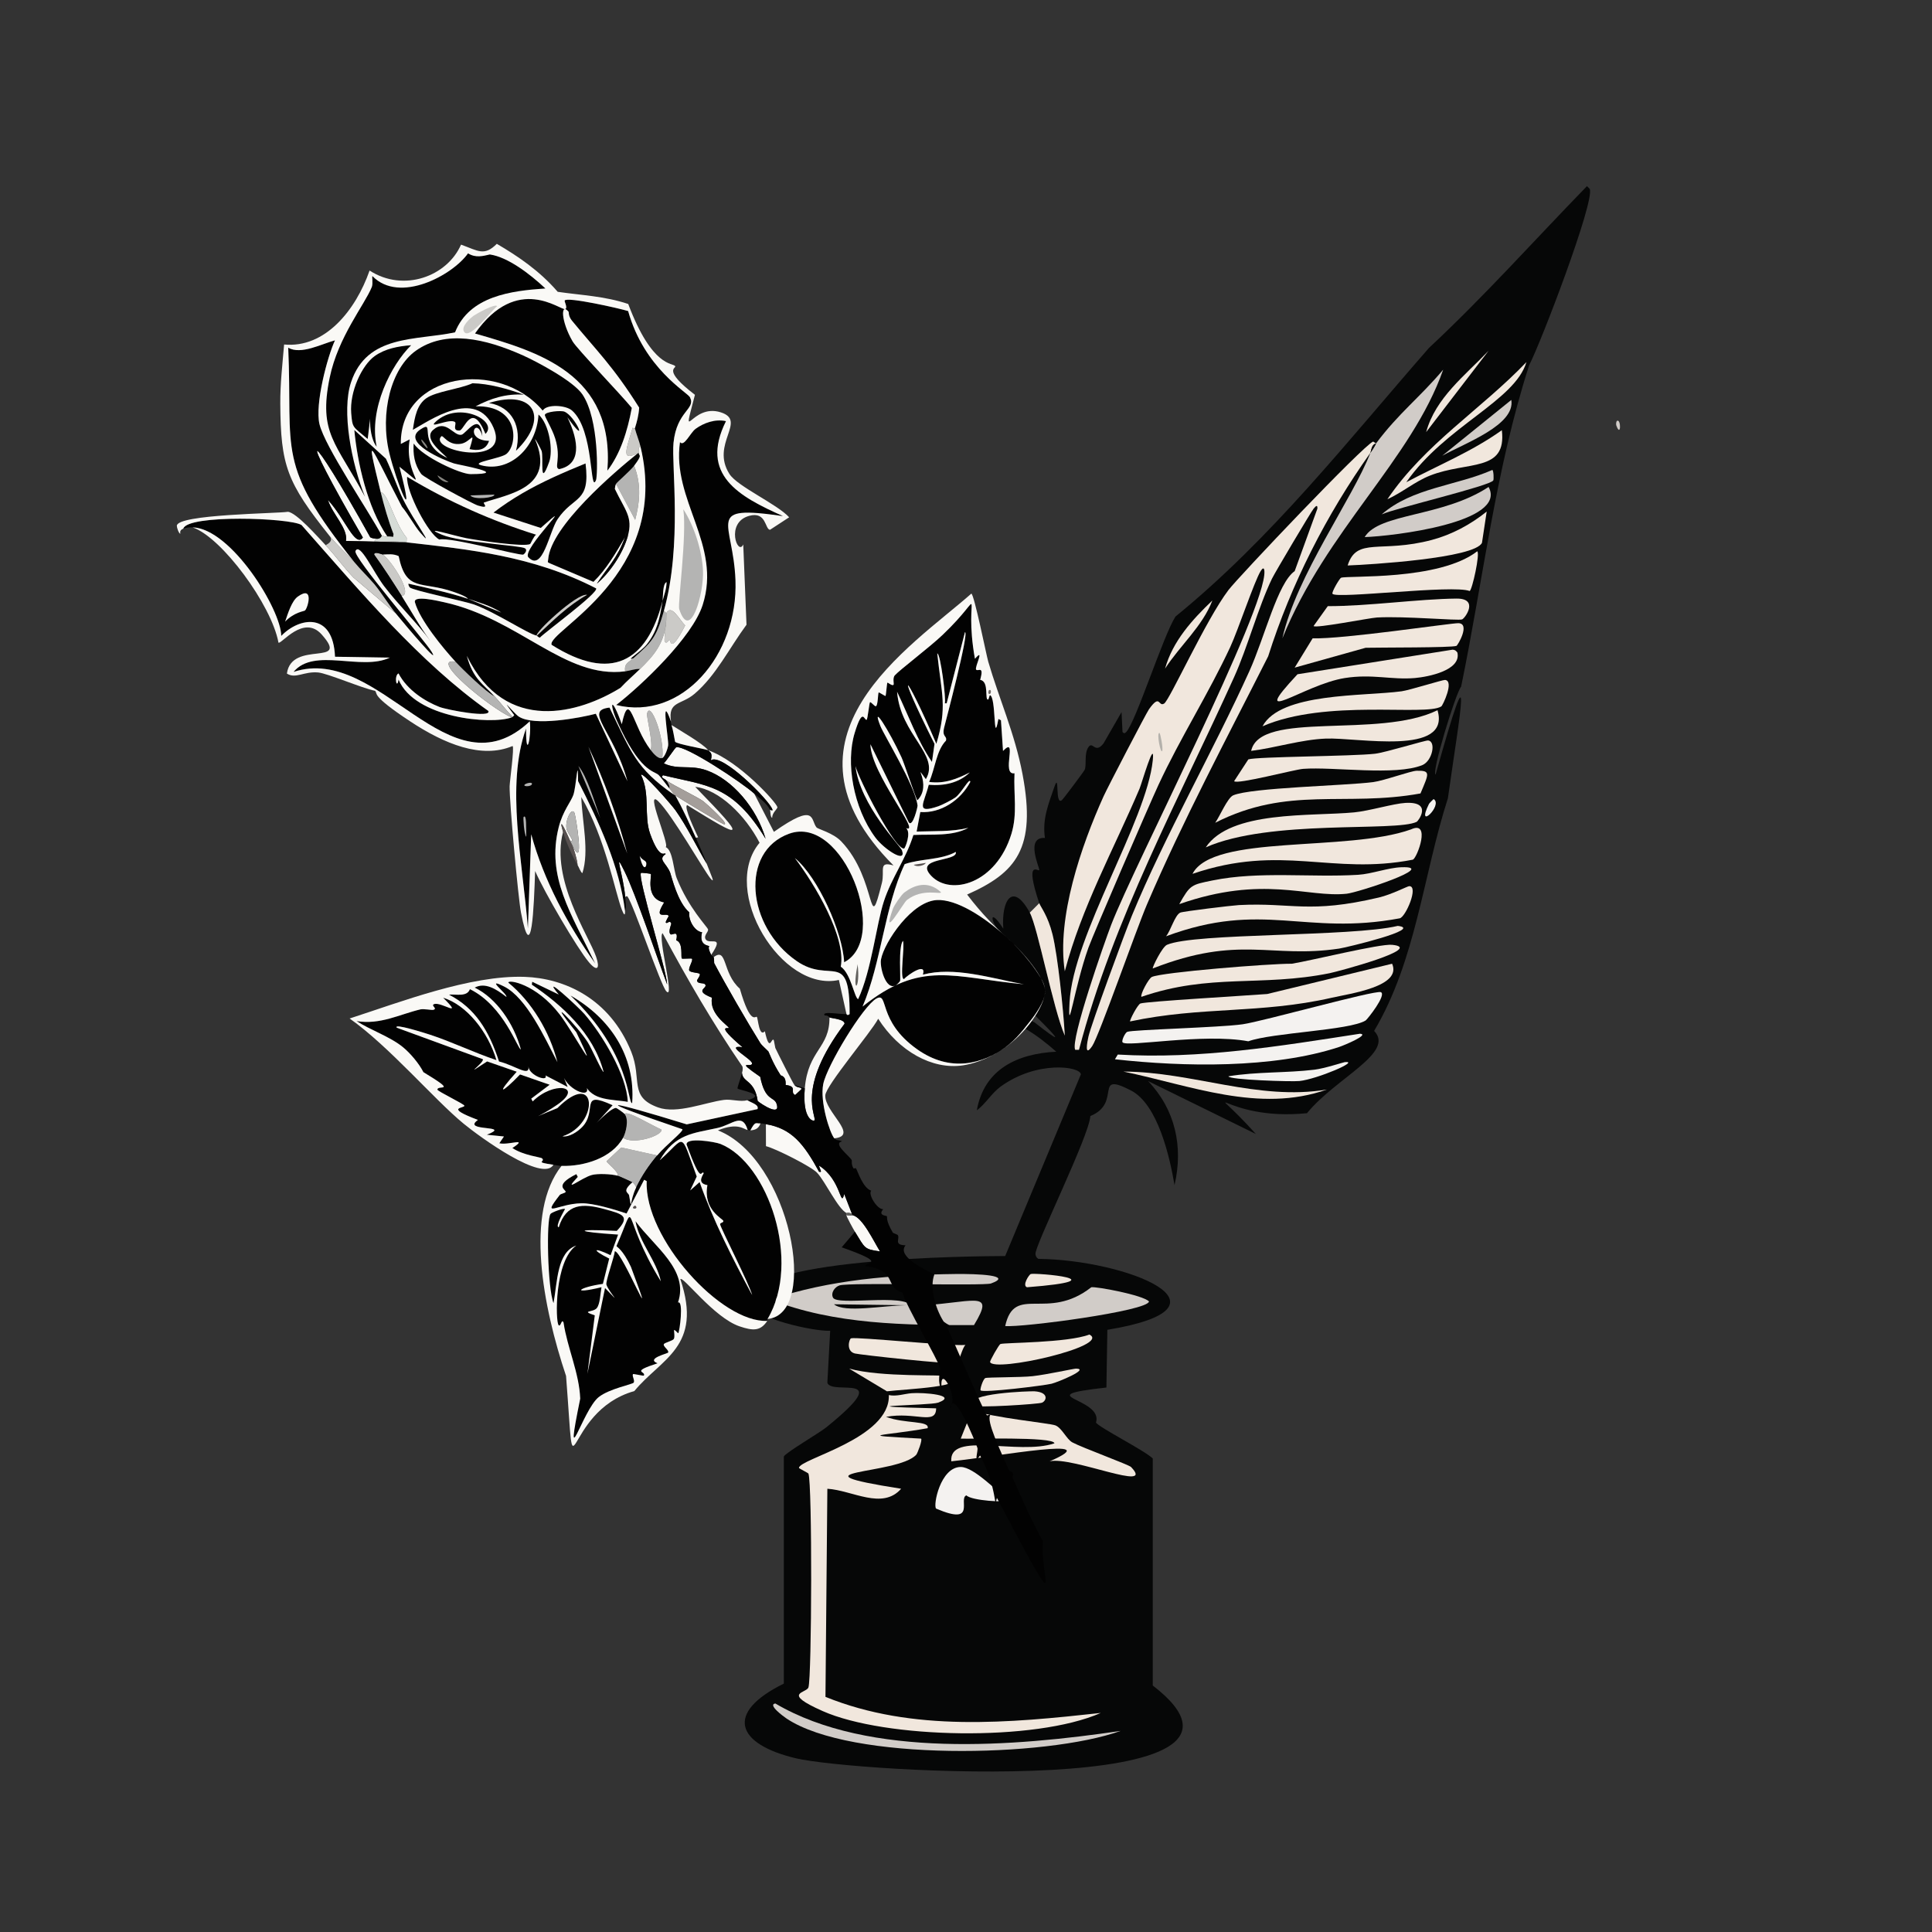
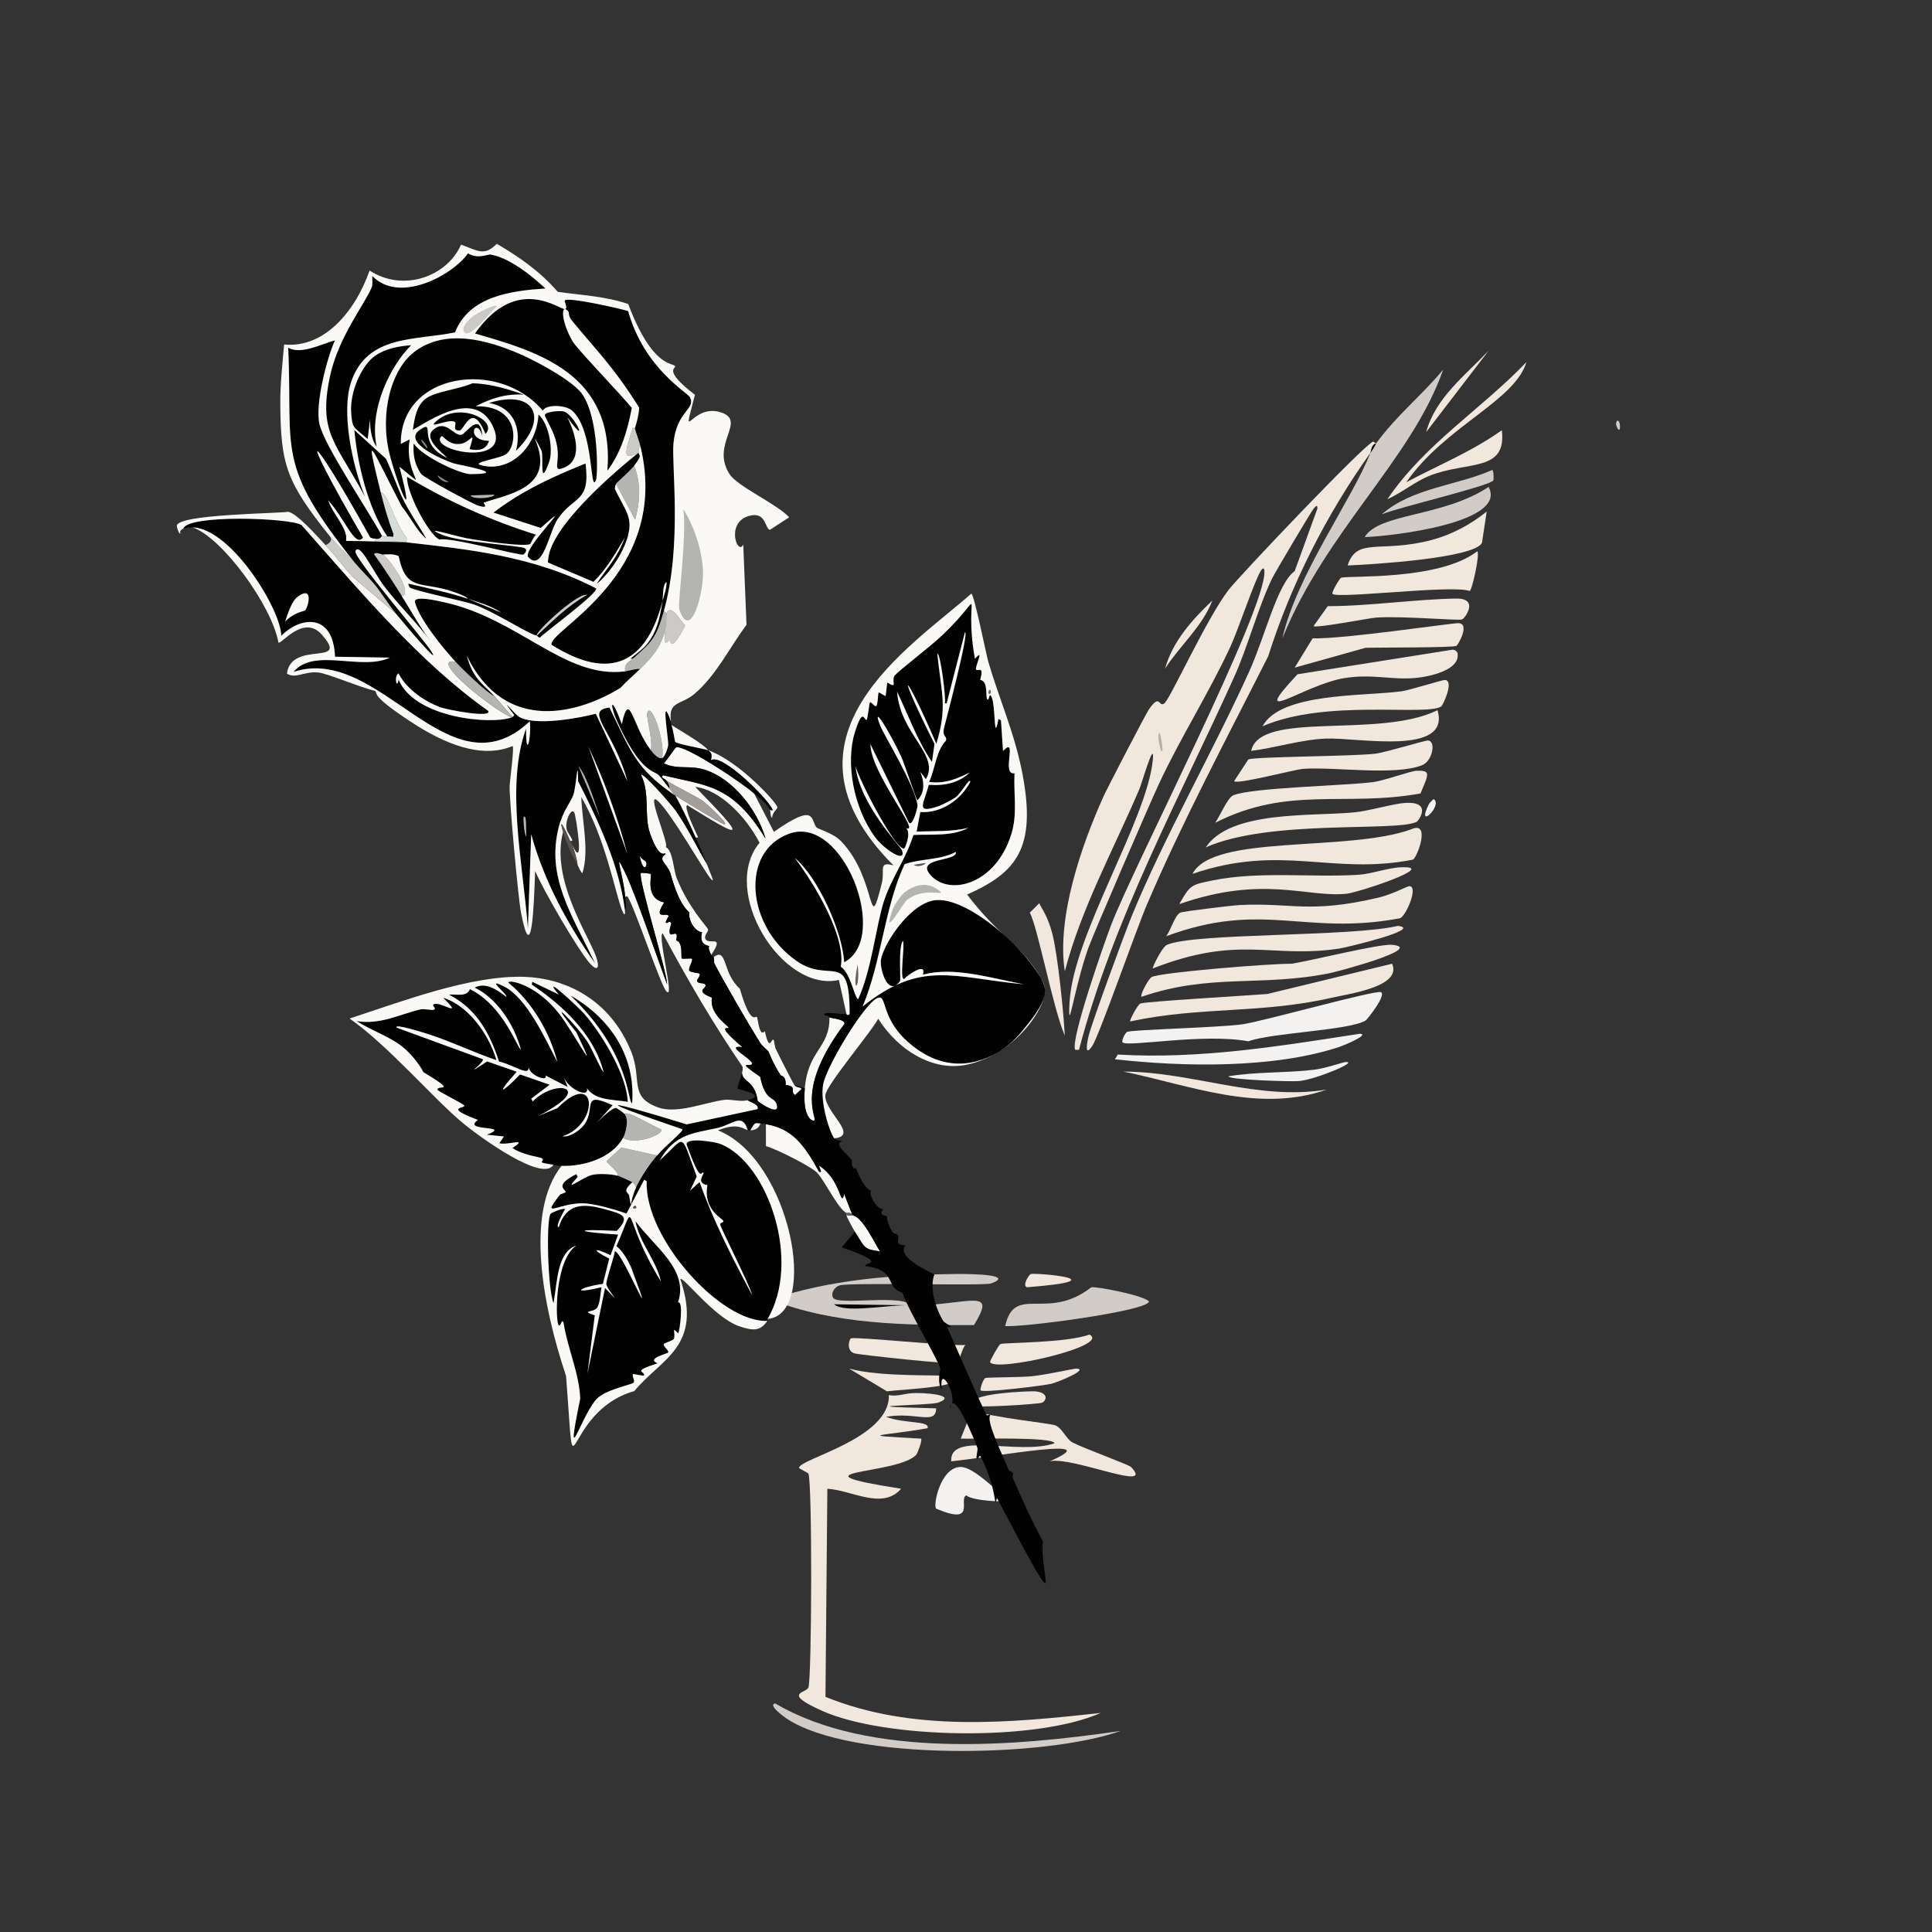
<svg xmlns="http://www.w3.org/2000/svg" version="1.1" id="Layer_1" x="0px" y="0px" viewBox="0 0 360 360" style="enable-background:new 0 0 360 360;" xml:space="preserve">
  <rect x="0" y="0" width="360" height="360" fill="#333333" stroke="none" />
  <g>
    <g id="Background_00000116936762654726583900000010434649143900730559_" style="display:none;">
      <path style="display:inline;fill:#D1CCC8;" d="M360.5-0.5c0,180.5,0,180.5,0,361c-180.5,0-180.5,0-361,0c0-180.5,0-180.5,0-361    C180-0.5,180-0.5,360.5-0.5z" />
    </g>
    <g>
      <g>
        <g>
          <path style="fill:#D1CCC8;" d="M301.351,78.398c0.735-0.284,0.686,3.24-0.176,0.881      C301.103,79.082,301.115,78.489,301.351,78.398z" />
        </g>
      </g>
      <g>
-         <path style="fill:#060707;" d="M191.888,170.058c1.483,2.707,4.325,17.871,6.522,22.915c-0.25-4.663-1.304-14.882-2.292-18.861     c-0.88-3.544-2.233-5.115-2.468-5.817c-2.819-8.428-0.135-5.798,0-6.169c0.129-0.355-2.703-6.192,1.058-5.993     c-0.519-3.466,0.652-6.318,1.763-9.519c1.02-2.939,0.044,3.608,1.41,2.468c0.271-0.226,4.091-5.317,4.23-5.641     c0.413-0.957-0.147-2.981,0.705-4.23c0.815-1.194,1.222,1.38,2.82-0.705c1.675-2.908,1.675-2.908,3.349-5.817     c0.088,1.851,0.088,1.851,0.176,3.702c0.246,0.316,0.443,0.284,0.705,0c1.823-1.977,6.865-17.894,9.166-21.505     c17.942-14.605,32.097-32.749,47.24-50.061c10.288-9.584,19.677-20.114,29.437-30.142c0.264,0.264,0.264,0.264,0.529,0.529     c0.886,2.477-9.067,28.541-11.281,32.786c-6.291,19.487-8.574,39.925-12.691,59.932c-1.038,1.227-5.598,16.201-4.759,16.393     c7.366-26.287,4.509-11.427,2.292,4.407c-4.628,14.399-5.935,30.208-13.749,43.362c3.938,4.073-7.108,8.732-12.515,15.335     c-15.746,1.607-19.872-7.611-9.519,3.878c-10.047-4.936-10.047-4.936-20.095-9.871c5.067,5.305,6.605,12.225,4.936,19.39     c-0.859-5.094-3.07-15.02-8.108-17.627c-7.149-3.7-1.566,2.328-7.58,4.759c-0.173,3.661-10.48,24.375-10.224,25.735     c0.085,0.453,0.149,0.599,0.529,0.881c16.355,0.16,38.494,8.978,12.868,13.22c-0.088,5.376-0.088,5.376-0.176,10.752     c-14.876,1.664-0.494,1.842-1.939,6.522c0.434,0.857,9.02,5.186,10.576,6.698c0,21.152,0,21.152,0,42.305     c27.64,21.294-55.718,16.115-66.454,13.573c-11.241-2.661-13.315-8.509-2.292-13.925c0-21.152,0-21.152,0-42.305     c0.218-0.662,6.62-4.401,7.932-5.464c13.152-10.659,1.017-5.794,0.176-8.285c0.264-4.847,0.264-4.847,0.529-9.695     c-2.874,0.171-14.34-2.3-14.983-5.112c-1.954-8.54,42.021-8.782,47.593-8.813c7.051-16.922,7.051-16.922,14.102-33.844     c-0.088-1.498-8.178-2.662-14.983,2.292c-1.609,1.172-2.789,3.213-4.407,4.407c1.368-7.684,7.555-10.565,14.807-10.929     c-3.632-3.204-7.707-6.088-12.691-6.698c2.177-1.513,6.41,0.07,8.637,1.234c10.438,8.207-3.479-4.356-5.464-7.227     c-1.115-1.612-3.388-6.63-2.644-6.875c6.755,12.18,3.28,7.3,2.292-2.292c-2.394-1.65-2.953-5.667,0-1.058     C186.551,167.911,188.635,164.121,191.888,170.058z" />
        <g>
          <g>
            <path style="fill:#F1E7DD;" d="M191.888,170.058c0.881-0.881,0.881-0.881,1.763-1.763c0.235,0.702,1.588,2.273,2.468,5.817       c0.988,3.979,2.042,14.198,2.292,18.861C196.213,187.929,193.371,172.765,191.888,170.058z" />
            <path style="fill:#F4F2F0;" d="M257.284,184.865c1.182,0.449-2.506,5.094-2.82,5.288c-3.009,1.856-17.433,2.265-21.857,3.878       c-8.434-1.574-22.851,1.188-23.444,0.176c-0.206-0.351,0.506-1.787,0.881-1.939c0.999-0.404,17.269-0.799,21.505-1.41       C235.334,190.312,256.011,184.51,257.284,184.865z" />
            <path style="fill:#F1E7DD;" d="M262.572,165.123c1.859-0.066-0.656,5.791-1.763,5.993c-17.707,3.309-25.48-3.373-43.539,3.349       c0.847-0.978,1.633-3.916,2.644-4.407c0.496-0.241,9.738-1.348,10.929-1.41c9.929-0.515,13.011,1.674,26.088-1.41       C259.28,166.684,262.271,165.133,262.572,165.123z" />
            <path style="fill:#F1E7DD;" d="M262.924,154.546c3.746-1.756,1.189,5.213,0.353,5.641c-15.139,2.957-24.458-3.026-41.071,2.644       C226.018,155.379,250.964,158.817,262.924,154.546z" />
            <path style="fill:#F1E7DD;" d="M259.399,179.577c1.872,4.244-7.779,5.549-11.281,6.346c-13.284,3.02-24.25,1.572-37.545,4.407       c-0.114-0.213,1.409-3.172,1.939-3.349c1.123-0.375,19.579-1.455,23.62-1.763C247.765,182.397,247.765,182.397,259.399,179.577       z" />
            <path style="fill:#D1CCC8;" d="M255.345,84.391c0.901-1.268,0.996-1.68,1.058-1.763c4.245-5.687,8.17-8.577,12.515-13.749       c-5.892,16.777-21.769,29.866-29.966,50.061C241.547,107.268,252.062,92.895,255.345,84.391z" />
            <path style="fill:#F1E7DD;" d="M259.399,176.051c6.294,0.62-10.226,5.004-11.634,5.288       c-12.787,2.583-22.303-0.007-35.078,4.407c-0.261-0.437,1.346-3.421,1.939-3.702c1.857-0.879,21.896-2.496,26.088-2.468       C244.351,178.993,257.119,175.827,259.399,176.051z" />
            <path style="fill:#F1E7DD;" d="M260.457,172.526c4.947,0.566-9.658,4.041-10.929,4.23c-12.756,1.901-18.542-2.635-34.725,3.702       c-0.115-0.23,1.758-4.023,2.644-4.407C222.653,173.797,251.791,174.598,260.457,172.526z" />
            <path style="fill:#F1E7DD;" d="M263.982,143.618c2.679-0.059,2.26,0.53,0.705,4.23c-14.108,2.563-24.634-1.473-38.251,5.464       c0.802-1.104,2.29-4.654,3.349-5.112c3.344-1.447,20.999-1.802,26.088-2.468C257.922,145.465,262.865,143.642,263.982,143.618z       " />
            <path style="fill:#F1E7DD;" d="M261.162,161.597c6.969-0.23-8.119,4.713-10.224,4.936c-7.359,0.777-15.511-3.549-31.2,1.939       c2.042-3.624,2.232-3.602,6.169-4.407c8.74-1.786,18.363-0.52,27.146-1.058C255.634,162.849,258.604,161.681,261.162,161.597z" />
            <path style="fill:#F1E7DD;" d="M266.097,137.977c1.549,0.157,0.794,3.819-1.058,4.583c-4.989,2.058-16.53,0.282-22.21,0.705       c-1.647,0.123-12.37,2.974-12.868,2.292c1.322-2.027,1.322-2.027,2.644-4.054c1.502-0.525,19.39-0.565,23.62-1.058       C258.171,140.218,265.591,137.926,266.097,137.977z" />
            <path style="fill:#F1E7DD;" d="M261.867,149.611c5.166-0.29,2.405,3.382,2.115,3.525c-3.857,1.91-27.388-0.528-39.308,4.759       c4.587-6.918,19.606-5.75,27.674-6.522C255.1,151.11,259.67,149.734,261.867,149.611z" />
            <path style="fill:#F1E7DD;" d="M267.86,132.336c2.527,8.601-14.904,5.05-20.8,5.288c-4.627,0.187-9.336,1.717-13.925,2.292       C234.796,132.308,256.842,137.736,267.86,132.336z" />
            <path style="fill:#F1E7DD;" d="M269.27,126.696c1.754,0.18-0.432,4.762-0.705,4.936c-2.948,1.868-21.459-1.463-33.315,3.702       c3.38-6.312,18.793-5.563,25.912-6.522C262.613,128.616,268.853,126.653,269.27,126.696z" />
            <path style="fill:#F1E7DD;" d="M270.68,121.055c0.478,0.049,0.59,0.181,0.881,0.529c0.779,3.321-5.428,4.543-7.932,4.759       c-4.337,0.375-7.918-0.81-13.044,0c-7.691,1.215-18.352,9.533-8.813-0.705C256.226,123.347,256.226,123.347,270.68,121.055z" />
            <path style="fill:#F1E7DD;" d="M271.738,116.12c2.279,0.046-0.092,4.128-0.353,4.23c-0.899,0.353-14.229,0.289-16.922,0.353       c-6.61,1.851-6.61,1.851-13.22,3.702c1.675-2.732,1.675-2.732,3.349-5.464C250.219,119.132,270.371,116.092,271.738,116.12z" />
            <path style="fill:#F1E7DD;" d="M275.263,102.723c0.557,0.417-0.941,7.198-1.41,7.403c-3.1-1.212-24.739,1.509-25.559,0.529       c-0.23-0.275,1.332-2.899,1.586-2.997C251.106,107.191,268.121,108.252,275.263,102.723z" />
            <path style="fill:#F1E7DD;" d="M277.026,95.32c-0.441,2.908-0.441,2.908-0.881,5.817c-1.301,2.899-21.118,4.087-25.03,4.23       c1.687-5.39,6.147-2.223,15.688-4.759C270.53,99.617,274.038,97.728,277.026,95.32z" />
            <path style="fill:#F4F2F0;" d="M253.406,192.621c1.909,0.119-2.93,2.156-3.878,2.468c-12.286,4.048-29,3.714-41.776,2.292       c0.264-0.441,0.264-0.441,0.529-0.881C223.542,197.401,238.371,194.943,253.406,192.621z" />
            <path style="fill:#F1E7DD;" d="M271.385,111.537c4.277-0.042,1.596,3.677,1.058,3.878c-0.75,0.28-10.672-0.642-15.864-0.353       c-1.422,0.079-11.486,2.086-11.81,1.586c1.322-1.851,1.322-1.851,2.644-3.702C254.785,112.971,264.375,111.605,271.385,111.537       z" />
            <path style="fill:#F1E7DD;" d="M284.429,67.469c-2.159,7.247-15.125,11.936-22.386,22.386       c5.981-3.183,12.272-5.732,17.803-9.695c0.943,7.89-6.387,5.692-13.396,8.461c-2.783,1.099-5.22,3.18-7.932,4.407       C265.5,82.701,276.023,76.266,284.429,67.469z" />
            <path style="fill:#D1CCC8;" d="M277.379,90.737c3.596,6.64-17.93,9.18-23.091,9.342       C256.986,95.572,268.788,96.389,277.379,90.737z" />
            <path style="fill:#F1E7DD;" d="M209.338,199.671c12.859,0.036,25.059,5.494,37.898,3.349       C234.643,207.481,221.771,202.233,209.338,199.671z" />
            <path style="fill:#D1CCC8;" d="M278.084,87.564c0.235,0.168,0.277,1.702,0.176,1.939c-0.427,1.008-18.236,5.17-20.8,6.346       C263.175,90.857,271.336,90.545,278.084,87.564z" />
            <path style="fill:#F4F2F0;" d="M250.586,197.909c2.98-0.292-5.177,3.181-8.461,3.525c-1.436,0.151-13.227-0.217-13.22-0.881       c5.289-0.879,10.741-0.592,16.041-1.234C246.842,199.089,250.296,197.937,250.586,197.909z" />
-             <path style="fill:#D1CCC8;" d="M281.609,74.52c0.782,4.65-8.526,8.002-12.868,10.4C275.175,79.72,275.175,79.72,281.609,74.52z       " />
            <path style="fill:#F1E7DD;" d="M277.379,65.354c-5.817,7.58-5.817,7.58-11.634,15.159       C267.493,74.114,273.028,69.943,277.379,65.354z" />
            <path style="fill:#F1E7DD;" d="M225.908,111.889c-1.836,4.813-6.029,8.391-8.813,12.691       C218.516,119.462,222.178,115.448,225.908,111.889z" />
            <path style="fill:#F4F2F0;" d="M267.155,148.906c1.79,1.165-3.453,6.071-0.881,0.881       C266.327,149.679,267.103,148.872,267.155,148.906z" />
            <g>
              <path style="fill:#F1E7DD;" d="M256.402,82.628c-0.858,0.255-0.814,1.13-1.058,1.763        c-8.186,11.514-14.768,24.448-19.037,37.898c-7.71,15.263-15.819,30.457-22.562,46.183        c-2.085,4.862-8.944,24.559-10.224,26.44c-1.529,2.249-0.92-0.792-0.705-1.763c0.481-2.171,6.704-19.151,8.108-22.562        c6.008-14.594,15.347-31.083,21.857-45.478c2.905-6.422,5.286-16.471,8.461-18.685c2.115-5.817,2.115-5.817,4.23-11.634        c0.045-0.739-0.206-0.607-0.705,0c-0.482,0.586-7.184,11.859-7.756,13.044c-2.559,5.297-4.531,12.762-7.051,18.332        c-10.338,22.856-22.494,45.063-28.908,69.45c-0.353,0-0.353,0-0.705,0c-0.971-1.746,5.517-20.2,6.698-23.268        c4.378-11.365,29.01-58.954,28.556-65.925c-0.048-0.74-0.344-0.586-0.705,0c-1.163,1.889-4.222,11.047-5.641,14.102        c-4.065,8.755-9.332,16.974-13.396,25.735c-1.816,3.914-12.177,27.895-13.044,30.318c-2.659,7.434-3.885,17.097-3.525,10.224        c0.658-12.587,14.362-33.802,15.512-45.125c0.443-4.359-2.07,4.353-2.468,5.288c-4.788,11.264-10.799,22.094-13.925,34.02        c-1.541-10.014,3.062-23.385,7.227-32.61c0.73-1.617,7.932-15.471,8.461-16.217c2.135-3.011,1.712-0.377,2.82-1.058        c1.036-0.636,7.74-15.557,11.986-21.152c1.834-2.417,25.154-27.007,26.969-27.674        C256.138,82.452,256.138,82.452,256.402,82.628z" />
              <path style="fill:#B4B1AB;" d="M216.037,136.567c0.178,0,0.725,2.903,0.529,3.349        C216.271,140.587,215.472,136.567,216.037,136.567z" />
              <path style="fill:#060707;" d="M255.345,84.391c0.244-0.632,0.199-1.508,1.058-1.763        C256.341,82.711,256.246,83.124,255.345,84.391z" />
            </g>
          </g>
          <g>
            <path style="fill:#F1E7DD;" d="M169.854,259.603c2.104-0.173,8.891,0.337,4.936,1.763c-1.532,0.552-19.222,0.601-0.353,1.058       c-0.023,3.214-3.897,0.577-9.342,1.586c3.538,1.323,8.164,0.657,7.756,2.115c-8.283,1.488-14.251,1.254-1.234,1.939       c0.334,0.178-0.656,2.746-0.881,2.997c-3.425,3.804-24.886,2.875-2.82,6.346c-3.523,4.004-9.081,0.289-13.749,0       c-0.176,19.39-0.176,19.39-0.353,38.779c16.257,6.605,34.294,4.859,51.294,2.997c-12.264,5.411-40.217,4.802-51.823-0.353       c-7.76-3.446-3.013-3.3-2.644-4.407c0.629-1.89,0.728-37.983,0-39.837c-0.051-0.13-1.762-0.955-1.763-1.058       c-0.008-1.697,17.033-5.451,16.746-13.573C167.056,260.247,168.507,259.714,169.854,259.603z" />
            <path style="fill:#F1E7DD;" d="M181.135,262.776c3.753,1.384,14.417,2.404,15.512,2.82c1.218,0.463,2.077,2.577,3.173,3.173       c1.754,0.954,10.518,4.156,10.929,4.583c4.674,4.853-10.968-2.041-15.159-1.058c11.129-4.821-9.79-0.883-18.332,0       c-0.449-5.677,12.48-1.063,19.213-3.349c0.007-1.295-15.939-0.775-17.451-0.881C180.078,265.42,180.078,265.42,181.135,262.776       z" />
            <path style="fill:#D1CCC8;" d="M203.345,239.861c0.868-0.179,9.654,1.459,10.752,2.644c-0.121,1.78-23.719,4.887-26.793,4.583       C189.047,239.192,195.141,246.298,203.345,239.861z" />
            <path style="fill:#D1CCC8;" d="M144.471,317.419c17.538,10.334,44.775,7.984,64.338,5.112c-13.957,5-50.266,5.68-62.223-2.292       C145.999,319.848,142.987,317.637,144.471,317.419z" />
            <path style="fill:#F1E7DD;" d="M158.573,249.379c1.02-0.318,18.282,1.478,21.329,1.234c-0.613,0.524-1.175,3.172-1.586,3.349       c-0.879,0.379-18.112-1.518-19.037-1.763C157.58,251.751,158.242,249.483,158.573,249.379z" />
            <path style="fill:#F4F2F0;" d="M179.02,273.352c2.492,0.001,6.791,4.655,8.99,6.169c-0.393,0.51-7.002,0.117-7.932-0.881       c-1.609,0.572,2.062,5.773-5.641,2.468C173.813,280.605,175.211,273.351,179.02,273.352z" />
            <path style="fill:#F1E7DD;" d="M202.993,248.674c4.218,2.145-17.856,7.133-18.508,5.112c-0.059-0.184,1.631-3.239,1.939-3.349       C187.21,250.155,198.833,250.249,202.993,248.674z" />
            <path style="fill:#F1E7DD;" d="M158.22,255.02c6.031,1.657,17.477,1.067,18.332,1.41c4.821,1.936-7.911,2.404-11.281,2.82       C161.746,257.135,161.746,257.135,158.22,255.02z" />
            <path style="fill:#F1E7DD;" d="M200.525,255.02c2.594,0.062-3.443,2.538-4.583,2.82c-1.345,0.333-12.806,1.753-13.22,1.234       c-0.155-0.194,0.456-2.114,0.881-2.292c0.407-0.17,6.616-0.105,8.813-0.353C195.15,256.122,200.114,255.01,200.525,255.02z" />
            <path style="fill:#F1E7DD;" d="M192.769,259.25c2.634,0.175,2.311,1.69,1.41,2.115c-0.582,0.275-12.471,1.036-12.868,0.529       C179.504,259.582,192.021,259.201,192.769,259.25z" />
            <path style="fill:#F1E7DD;" d="M192.064,237.393c0.837-0.265,17.035,1.084-0.705,2.468       C190.418,239.513,191.771,237.486,192.064,237.393z" />
            <g>
              <path style="fill:#D1CCC8;" d="M177.962,237.393c4.225-0.051,10.963,0.226,6.698,1.763        c-1.327,0.478-26.305-0.224-28.203,0.353c-0.893,0.271-1.704,1.389-1.234,2.292c0.821,1.576,13.36-0.832,14.63,1.586        c11.588-0.539,15.79-3.344,11.634,3.525c-12.719,0.027-25.999-0.073-37.898-4.759        C154.674,238.428,166.333,237.534,177.962,237.393z" />
              <path style="fill:#060707;" d="M155.4,243.034c6.786,0.088,6.786,0.088,13.573,0.176        C164.546,243.252,157.364,244.696,155.4,243.034z" />
            </g>
          </g>
        </g>
      </g>
    </g>
  </g>
  <g>
    <g id="Background_00000049917429393384325080000017365452183786876078_" style="display:none;">
      <path style="display:inline;fill:#B4B4B3;" d="M50.812,286.486C15.48,217.96-19.716,149.365-55.035,80.832    C13.343,45.64,13.343,45.64,81.721,10.447c42.989,84.391,87.166,168.204,130.036,252.653c-1.065-0.601-1.065-0.601-2.13-1.203    c3.898,4.35-2.433-0.535-3.125,1.608c1.082,2.296,0.093,4.075-0.168,5.998c-0.367-1.617-0.367-1.617-0.735-3.235    c-0.025,1.984-0.025,1.984-0.051,3.967c-0.394,0.262-0.29-0.327-0.727-0.283c-0.29,0.029-0.409,0.341-1.186-0.046    c-1.584,1.014,3.563,9.761-1.203,3.083c-4.301-0.251,2.346,1.246-1.17,2.244c1.394,1.528-0.267,1.712,1.737,3.376    c-3.327,2.143-1.409,2.451-1.404,2.693c0.011,0.519-1.645,2.955-1.036,4.311c-0.122,0.064-0.245,0.126-0.368,0.189    c-0.55-4.459-1.32-2.599-1.103,0.568c-34.117,17.727-68.295,35.365-102.567,52.789c0.3-3.081-1.73,1.887-2.071-4.025    c-0.238-0.124-0.238-0.124-0.476-0.248c-0.484,4.189-2.849-4.477-2.498-1.013c-0.319-0.485-0.726-0.541-1.086-0.755    c-0.34-0.202-1.073-0.774-1.362-0.613c-0.489,0.273-1.112,3.002-1.27,2.953c-0.303-0.095-0.471-0.841-0.56-0.862    c-1.099-0.257-0.534,0.699-1.504-0.211c-1.412-6.186-3.319-7.341-0.827-1.381c-4.644-6.055,1.021,3.446-2.59-0.966    c-0.915,3.327-0.456-4.105-1.42,0.403c-4.098,0.936-0.052-1.681-4.712-2.83c2.084,5.36,1.757,5.271-0.894,0.296    c-4.183-0.563,0.464-1.317-3.726-3.173c-0.179-0.346-0.356-0.693-0.535-1.039c1.031-0.499,0.453-1.029-0.668-1.298    c-6.316-12.186-12.554-24.413-18.844-36.613C52.396,287.186,51.873,286.276,50.812,286.486z" />
    </g>
    <g>
      <g>
        <g>
          <path style="fill:#020202;" d="M116.394,207.582c0.86,1.097,0.19,3.555-0.285,4.416c-2.104,3.814-7.312,5.369-11.48,5.252      c-0.458-0.013-1.027-0.14-1.504-0.211c-3.773-0.561-1.365-0.497-2.13-1.203c-0.247-0.228-3.429-0.526-5.522-1.92      c3.109-2.066-0.686-0.467-2.431-0.884c0.43-0.632,0.43-0.632,0.861-1.264c-1.596-0.164-1.596-0.164-3.191-0.328      c4.929-1.925-4.862-0.487-1.654-2.762c-6.395-2.401-2.498-2.137-2.523-2.643c-0.015-0.306-5.014-2.69-5.029-2.995      c-0.048-0.98,3.993,0.735-2.606-3.257c-0.829-1.625-2.434-3.514-3.776-4.626c-2.423-2.007-6.163-3.233-8.68-4.893      c4.423,0.727,8.003-1.259,11.897-2.182c0.576-0.136,2.123,0.157,2.373,0.093c0.929-0.239-0.498-0.783,0.15-1.063      c1.29-0.556,5.681,2.76,1.704-1.206c4.374,1.336,8.387,6.366,9.941,11.635c-4.144-1.373-8.307-3.417-12.448-4.761      c-0.65-0.211-6.855-2.199-6.124-1.282c8.02,2.934,8.02,2.934,16.04,5.868c0.315,0.662-4.258,3.742,0.794,0.413      c2.761,0.96,2.761,0.96,5.522,1.92c-3.992,4.414-2.947,4.201,0.61,0.507c2.761,0.96,2.761,0.96,5.522,1.92      c-1.717,1.294-1.717,1.294-3.434,2.589c0.134,0.26,0.134,0.26,0.267,0.519c3.857-3.847,9.576-2.919,4.695,0.539      c-3.324,2.355-6.25,3.181-0.1,0.709c7.55-7.535,7.811,3.044,0.96,5.254c1.281,0.187,2.834-0.875,3.651-1.715      c2.976-3.056-0.646-6.98,5.69-4.078c-6.376,7.132-0.897,0.564,0.61,0.507C114.933,206.443,116.234,207.378,116.394,207.582z" />
          <path style="fill:#FAF9F6;" d="M138.267,199.937c0.012-0.187,0.215-0.551,0.084-1.193c-5.455-7.956-10.3-16.297-14.885-24.855      c-0.983,0.566,2.386,12.693,0.684,10.815c-1.07-1.18-6.083-16.12-7.216-17.635c-0.132-0.176-0.312-0.007-0.434,0.059      c-0.333-4.129-2.317-9.27-0.1-4.711c2.102,4.322,5.931,15.727,7.926,21.047c-0.136-2.732-5.522-19.863-4.893-20.801      c0.051-0.076,1.774,0.104,1.846,0.199c0.219,0.288-1.15,4.575,2.489,5.288c-2.176,3.461,0.512,1.777,0.835,2.526      c0.034,0.078-0.69,1.1-0.518,1.252c0.311,0.276,0.656-0.591,1.003,0.141c0.049,0.103-0.674,1.631-0.117,2.031      c0.31,0.223,1.508-0.931,1.036,1.109c1.367,0.436,0.801,3.134,1.052,3.4c0.083,0.087,1.786-0.064,1.871,0.022      c0.299,0.304-0.729,1.75-0.485,2.22c0.211,0.405,1.822,0.374,1.955,0.636c0.151,0.297-0.556,1.101-0.518,1.252      c0.187,0.743,1.402,0.232,1.587,0.825c0.201,0.641-2.099,1.057,1.203,2.337c-0.568,3.066,3.024,5.174,3.124,5.618      c0.065,0.288-2.706-0.882,2.556,3.611c-3.524-0.503,1.775,2.182,1.788,3.021c0.014,0.919-3.384-0.893,1.52,2.502      c0.922,4.604,2.568,3.623,3.041,5.004c0.847,2.471-2.756,0.143-3.509-0.493C140.637,201.236,138.395,201.722,138.267,199.937z" />
          <path style="fill:#FAF9F6;" d="M158.75,226.181c-0.748-0.345-0.952-0.115-1.003-0.141c-1.632-0.828-3.946-5.855-5.496-7.517      c-1.07-1.147-7.717-4.503-9.524-4.952c-0.008-2.049-0.008-2.049-0.016-4.097c4.81,0.791,7.094,3.695,9.908,8.86      c0.704,0.2,0.157-0.38-0.008-1.145c4.214,2.661,3.977,8.101,4.703,5.298C158.032,224.334,158.032,224.334,158.75,226.181z" />
          <path style="fill:#FAF9F6;" d="M143.503,150.931c-0.031-0.175,0.485,0.29,0.434-0.059c-0.481-1.67-9.457-10.679-11.478-9.201      c0.367-1.492-0.185-1.466-0.501-1.877c5.792,2.067,12.72,9.74,12.898,10.605c0.065,0.317-1.026,1.066-0.961,1.973      C143.558,152.391,143.557,151.242,143.503,150.931z" />
          <path style="fill:#FAF9F6;" d="M158.883,226.441c1.85,0.396,3.902,4.828,5.096,6.738c-3.03-0.407-2.768-0.597-4.678-3.669      c-0.313-0.503-1.545-2.737-1.604-3.116C158.345,226.591,158.823,226.428,158.883,226.441z" />
          <path style="fill:#62615E;" d="M158.75,226.181c0.067,0.13,0.067,0.13,0.134,0.26c-0.061-0.013-0.539,0.15-1.186-0.046      c-0.012-0.078-0.185-0.267,0.05-0.354C157.798,226.066,158.002,225.836,158.75,226.181z" />
          <path style="fill:#FAF9F6;" d="M131.688,160.953c0.67,1.81,1.7,3.915,0.718,2.751c-1.242-1.474-7.121-11.838-9.723-14.374      c-2.659-2.591,2.186,8.222,1.352,8.5c1.372,0.62,1.429,4.229,2.071,5.831c2.226,5.556,5.623,8.965,5.814,9.489      c0.175,0.479-0.868,1.128-0.435,1.866c0.663,1.128,3.636-0.967,1.036,2.916c-0.781-1.549-0.309-1.527-0.367-1.617      c-0.102-0.157-1.985-0.104-1.336-2.597c-1.398-0.165-2.582-2.268-2.372-3.706c-2.22-1.905-3.271-6.601-3.558-7.365      c-0.686-1.825-2.391-2.475-0.868-3.494c-0.055-0.596-0.987,1.485-2.874-3.776c-1.21-3.375,0.048-7.386-1.686-10.956      c0.067-0.858,5.625,5.47,6.399,6.56C128.031,154.039,129.775,157.697,131.688,160.953z" />
          <path style="fill:#FAF9F6;" d="M148.009,202.149c0.585,0.674,1.328,0.337,1.337,0.79c-0.589,0.55-0.589,0.55-1.178,1.099      c-1.091-0.527,0.572-1.582-1.779-1.876c0.11-1.743-0.84-1.671-0.936-1.818c-1.513-2.336-2.139-4.206-2.272-4.414      c-0.082-0.129-1.24-1.138-1.487-1.534c-2.362-3.778-6.555-11.02-8.62-14.942c-0.027-0.052,0.026-0.855-0.1-1.098      c2.573-1.966,1.563,2.958,4.878,5.865c2.021,6.976,2.933,5.017,3.174,5.264c0.231,0.237,0.403,3.87,1.495,2.679      c0.906,4.149,1.204,1.116,1.646,1.616c0.051,0.057,0.258,1.395,0.301,1.488C144.823,196.042,147.762,201.865,148.009,202.149z" />
          <path style="fill:#B4B4B3;" d="M122.459,215.299c-1.521,1.814-2.812,3.697-3.911,5.954c-0.162-0.424-0.392-0.705-0.718-0.944      c-0.13-0.095-2.513-1.167-2.723-1.226c0.248-0.706-2.094-2.433-2.088-2.702c1.374-1.282,1.374-1.282,2.749-2.564      C119.113,214.558,119.113,214.558,122.459,215.299z" />
          <path style="fill:#FAF9F6;" d="M149.963,202.785c0.607-7.178,4.661-7.457,4.596-13.205c0.423,0.188,2.804,0.297,2.815,1.179      c-9.166,12.155-5.146,17.221-5.616,17.999C151.612,209.002,149.465,208.678,149.963,202.785z" />
          <g>
            <path style="fill:#020202;" d="M95.332,133.682c0.065-0.024,0.12-0.069,0.184-0.095c0.15-0.16,0.15-0.16,0.301-0.319       c-3.114-4.186-0.123-0.4,0.819,0.236c2.833,1.912,11.591,0.239,14.387-0.507c2.944,6.285,2.944,6.285,5.889,12.571       c-2.594-9.498-8.229-13.161-3.34-13.718c4.032,8.303,4.911,11.285,11.937,16.191c0.265,0.185,0.302,0.155,0.317,0.165       c1.435,2.574,2.625,5.202,3.826,7.885c0.733,1.638,1.416,3.182,2.038,4.863c-1.913-3.257-3.657-6.914-5.83-9.973       c-0.774-1.09-6.332-7.418-6.399-6.56c1.735,3.57,0.476,7.581,1.686,10.956c1.886,5.261,2.819,3.18,2.874,3.776       c-1.523,1.019,0.182,1.669,0.868,3.494c0.287,0.765,1.338,5.461,3.558,7.365c-0.21,1.438,0.974,3.541,2.372,3.706       c-0.649,2.493,1.235,2.44,1.336,2.597c0.059,0.09-0.414,0.069,0.367,1.617c0.124,0.246,0.323,0.177,0.451,0.425       c0.126,0.243,0.073,1.046,0.1,1.098c2.065,3.922,6.259,11.164,8.62,14.942c0.247,0.395,1.405,1.405,1.487,1.534       c0.133,0.208,0.759,2.078,2.272,4.414c0.095,0.147,1.046,0.075,0.936,1.818c2.351,0.295,0.688,1.349,1.779,1.876       c0.589-0.55,0.589-0.55,1.178-1.099c-0.008-0.453-0.751-0.116-1.337-0.79c0.977,0.318,0.977,0.318,1.955,0.636       c-0.498,5.892,1.649,6.216,1.796,5.973c0.471-0.778-3.55-5.844,5.616-17.999c-0.012-0.882-2.392-0.99-2.815-1.179       c-0.044-0.02-0.256-0.411-0.886-0.365c-0.745-0.927,3.311-0.12,4.044-0.275c0.028-0.006,0.111,0.41,0.593,0.023       c0.034-12.204-3.513-5.503-9.849-9.875c-9.365-6.463-10.628-20.417-1.409-23.744c10.083-3.639,18.88,19.487,10.24,23.961       c-0.276-5.596-4.861-15.832-9.18-19.416c3.76,4.949,9.575,14.738,8.553,20.232c1.889,1.282,2.534,5.812,3.233,6.055       c2.486-5.318,3.386-13.92,4.798-18.235c1.442-4.408,4.115-7.884,5.499-12.355c3.5-0.175,7.217,0.301,10.243-1.33       c-3.109,0.757-6.352,0.572-9.641,0.692c0.343-1.819,0.343-1.819,0.685-3.637c3.806,0.265,7.498-2.178,9.316-5.616       c-0.089-0.974-1.626,2.079-2.799,2.919c-0.584,0.418-2.444,1.375-3.125,1.608c-4.499,1.542-2.669-0.536-1.821-3.99       c2.895,0.241,5.653-0.36,7.653-2.297c-2.322,1.175-4.698,2.167-7.578,1.765c1.117-2.489,1.346-5.887,3.134-7.689       c0.251-0.963-0.788-0.606-0.334-2.456c0.243-0.99,4.693-17.743,3.878-17.762c-1.705,6.625-1.705,6.625-3.41,13.251       c-0.171,0.006-0.171,0.006-0.343,0.012c0.264-0.741-0.802-9.308-1.411-9.292c0.804,7.715,1.909,9.893-0.169,16.838       c-6.096-14.159-7.81-14.856-0.343,0.012c-0.238,1.683-0.238,1.683-0.477,3.366c-2.769-4.054-4.381-8.674-6.498-13.078       c0.639,8.065,8.061,11.718,5.362,16.29c-2.707-3.607,1.307,1.028-1.579,3.933c-0.284-0.302-2.432-6.868-2.957-8.003       c-2.305-4.987-5.702-10.359-3.943-5.854c0.676,1.731,6.421,10.987,6.933,14.825c0.032,0.236-0.898,4.133-1.638,3.142       c-3.571-7.277-3.571-7.277-7.142-14.553c0.034,5.373,9.613,16.827,6.649,15.628c1.002,0.87-0.199,3.766-0.368,3.802       c-1.659,0.353-8.507-13.002-9.071-15.366c0.846,7.297,8.386,14.869,8.679,15.733c0.862,2.544-3.378-0.276-4.946-2.381       c-4.175-5.606-5.561-14.019-3.883-19.515c1.512-4.952,1.747-2.347,2.223-2.458c0.199-0.046,0.503-3.237,0.635-3.283       c0.214-0.075,0.835,0.801,1.086,0.755c0.408-0.075,0.384-2.497,0.535-2.574c0.083-0.043,1.187,0.703,1.27,0.66       c0.093-0.048,0.258-2.433,0.351-2.48c0.109-0.055,0.867,0.657,1.136,0.401c0.153-0.146-0.228-1.237,0.251-1.771       c0.924-1.031,6.497-5.241,8.907-7.54c8.63-8.235,3.731-8.319,6.015,4.459c1.944-2.21-0.108,1.572,0.225,2.019       c0.321,0.43,1.539-0.888,0.752,1.912c1.777,0.267,0.739,3.971,1.528,3.647c0.035-0.014,0.243-0.812,0.284-0.803       c1.213,0.266,0.593,9.864,1.587,4.438c0.238,0.124,0.238,0.124,0.476,0.248c0.192,2.857,0.192,2.857,0.384,5.715       c2.877-2.993-0.43,4.605,2.138,4.155c-0.186,4.058,0.582,7.514-0.578,11.3c-2.85,9.311-11.32,11.586-14.914,7.84       c-3.39-3.534,5.035-2.617,4.554-4.479c-2.837,1.542-6.455,1.21-9.524,2.274c-3.788,8.006-4.327,18.287-7.848,26.538       c10.965-8.767,16.852-5.392,30.069-4.144c-6.335-1.192-13.04-3.348-18.831-1.804c0.751-2.412-2.77,0.01-3.526,0.829       c-0.855-0.037,0.193-6.082-0.183-7.132c-0.916,1.081-0.363,7.254-0.552,7.51c-2.099,2.838-3.581-1.528-3.584-3.575       c-0.003-2.457,4.914-10.527,9.801-11.449c6.806-1.285,20.499,12.046,20.809,16.715c0.299,4.484-11.451,19.833-23.879,10.976       c-7.392-5.268-5.209-10.679-7.526-9.428c-2.474,1.335-9.252,12.535-9.927,15.948c-0.651,3.295,1.22,9.123,2.062,10.106       c0.411,0.48,0.837,0.251,1.454,0.566c-1.809,0.38,1.245,2.583,1.804,3.505c0.041,0.067-0.117,0.815,0.301,1.488       c0.122,0.196,0.381-0.126,0.501,0.07c0.313,0.511,1.261,3.62,2.823,4.13c-0.659,0.625,1.115,3.536,2.239,3.446       c-1.065,1.207,0.603,1.199,0.668,1.298c0.173,0.262-0.334,0.542,1.102,3.046c0.07,0.123,0.87,0.365,0.952,0.495       c0.427,0.675-0.849,1.845,1.437,1.888c-1.692,2.088,3.589,4.49,5.363,5.451c-0.9,2.317,0.131,6.195,1.67,8.665       c0.32,0.513,2.454,1.245,0.693,1.121c1.373,2.927,6.628,15.255,7.392,16.395c0.16,0.239,0.482-0.249,0.685-0.024       c-0.85,1.015,1.825,6.498,3.474,10.364c0.045,0.106,0.562,0.115,0.769,0.59c0.051,0.116-0.151,0.593-0.1,0.709       c1.756,4.023,3.51,8.004,5.646,11.874c-0.456,4.383,1.703,10.134-0.452,6.802c-2-3.092-6.113-11.196-8.119-14.871       c-0.579,2.657,0.208-1.647-3.14-7.909c-1.249,1.833-0.333-0.911-0.484-1.393c-0.363-1.158-4.588-11.379-4.995-7.447       c-0.041-0.088-0.092-0.172-0.134-0.26c1.82-1.4-2.183-8.613-1.512-3.163c-0.964-1.329-0.234-3.744-0.292-3.955       c-0.514-1.88-6.219-11.299-7.033-14.116c-3.45-1.007-0.804-4.236-6.967-4.954c-0.053-0.806,4.567-0.357-4.361-3.503       c1.228-1.453,1.228-1.453,2.457-2.907c1.91,3.071,1.648,3.261,4.678,3.669c-1.193-1.91-3.245-6.342-5.096-6.738       c-0.067-0.13-0.067-0.13-0.134-0.26c-0.718-1.847-0.718-1.847-1.437-3.695c-0.726,2.803-0.489-2.637-4.703-5.298       c0.166,0.765,0.713,1.346,0.008,1.145c-2.814-5.165-5.097-8.069-9.908-8.86c-0.303-0.05-0.748-0.159-1.003-0.141       c-0.891,0.062-0.929-0.534-1.888,1.3c-0.167,0.014-0.327-0.045-0.501-0.07c-0.999-3.333-2.798-1.004-5.656-0.373       c-4.542,1.002-7.865,1.079-10.736,6.018c4.97-4.391,3.68-5.71,6.901,3.017c-0.61,1.299-0.61,1.299-1.22,2.599       c0.877-0.78,0.877-0.78,1.755-1.56c2.536,7.174,6.149,14.253,9.798,21.069c-0.545-2.094-5.892-12.505-5.972-13.184       c-0.042-0.356,0.617-0.266,0.602-0.638c-0.016-0.38-3.841-2.024-2.973-6.681c-2.243-0.371-0.575-2.136-0.702-2.267       c-0.576-0.592-0.266,2.645-3.174-5.264c-0.221-1.46,5.302-0.546,6.324-0.135c8.898,3.581,15.097,21.915,8.76,32.606       c-0.176,0.298-0.042,0.341-0.05,0.354c-8.611,0.422-22.941-15.457-22.471-26.042c-0.238-0.124-0.238-0.124-0.476-0.248       c-1.638,3.142-1.638,3.142-3.276,6.284c-2.387-0.793-6.237-1.952-8.421-1.906c-4.55,0.096-7.521,2.946-4.043-1.532       c0.198-0.254,0.976-0.344,1.103-0.568c0.222-0.391-2.423-1.129,2.005-3.331c0.134,0.26,0.134,0.26,0.267,0.519       c-2.982,3.193,0.583,0.207,2.607-0.356c1.073-0.298,3.605-0.206,4.837,0.138c0.21,0.059,2.594,1.131,2.723,1.226       c-2.033,1.767-0.705,1.867-0.602,2.445c0.567,3.179-0.003,1.218,1.32-1.501c1.099-2.257,2.39-4.141,3.911-5.954       c1.679-2.001,4.898-4.446,4.696-4.88c-17.627-5.988-14.554-5.652,0.81-0.91c6.592-1.422,6.592-1.422,13.184-2.844       c0.319-0.826-1.073-1.143-1.896-1.652c4.045-1.06-1.677-1.899-1.821-2.183c-0.082-0.163,0.817-2.604,0.836-2.894       c0.128,1.785,2.37,1.299,2.924,5.229c0.753,0.636,4.355,2.964,3.509,0.493c-0.473-1.381-2.119-0.4-3.041-5.004       c-4.904-3.395-1.506-1.583-1.52-2.502c-0.013-0.839-5.311-3.524-1.788-3.021c-5.262-4.494-2.491-3.323-2.556-3.611       c-0.1-0.444-3.692-2.552-3.124-5.618c-3.302-1.28-1.002-1.696-1.203-2.337c-0.185-0.593-1.401-0.082-1.587-0.825       c-0.038-0.151,0.669-0.955,0.518-1.252c-0.133-0.262-1.744-0.231-1.955-0.636c-0.244-0.47,0.784-1.916,0.485-2.22       c-0.085-0.086-1.789,0.065-1.871-0.022c-0.252-0.266,0.315-2.964-1.052-3.4c0.472-2.04-0.726-0.886-1.036-1.109       c-0.556-0.4,0.166-1.928,0.117-2.031c-0.347-0.732-0.692,0.135-1.003-0.141c-0.172-0.153,0.552-1.174,0.518-1.252       c-0.323-0.749-3.011,0.935-0.835-2.526c-3.639-0.713-2.27-4.999-2.489-5.288c-0.072-0.095-1.796-0.275-1.846-0.199       c-0.629,0.938,4.757,18.07,4.893,20.801c-1.995-5.32-5.824-16.724-7.926-21.047c-2.217-4.559-0.233,0.582,0.1,4.711       c0.07,0.864,0.257,1.937-0.034,2.645c-1.018-8.314-4.791-16.456-8.753-24.234c-0.027-5.028-0.322,0.984-0.878,2.587       c-0.437,1.263-1.966,3.001-2.724,6c-2.343,9.263,2.319,16.104,6.798,25.405c-5.18-7.318-9.567-15.458-11.928-24.078       c-0.306,8.779-0.306,8.779-0.612,17.558c-0.977-12.603-4.166-26.617-0.347-37.265c-0.014,6.181,1.037,1.492,0.702-1.347       c-15.079,14.237-27.885-14.503-44.028-9.199c3.836-4.624,12.644-0.129,17.929-2.659c-5.1-0.085-5.1-0.085-10.201-0.169       c-0.335-8.415-6.655-7.388-10.017-3.877c-0.026-4.882-9.32-20.002-16.517-20.227C35.27,98.25,34.7,98.3,34.154,98.506       c0.816-2.678,19.86-2.028,22.033-0.677c10.967,12.424,22.041,25.635,34.801,34.64c0.71,1.397-7.712-0.198-9.098-0.737       c-2.641-1.028-5.97-3.084-7.635-6.252c-0.891,0.441-0.305,3.188,0.008,1.145C77.268,133.843,91.507,135.087,95.332,133.682z" />
            <g>
              <path style="fill:#FAF9F6;" d="M141.708,209.333c-0.351,0.981-0.989,1.226-1.888,1.3        C140.779,208.799,140.817,209.395,141.708,209.333z" />
              <path style="fill:#FAF9F6;" d="M117.83,220.309c0.326,0.239,0.556,0.52,0.718,0.944c-1.323,2.719-0.754,4.679-1.32,1.501        C117.125,222.176,115.797,222.076,117.83,220.309z" />
              <g>
                <path style="fill:#FAF9F6;" d="M55.492,111.161c3.08-2.191,1.887,2.134,1.336,2.597c-0.209,0.176-1.952,0.278-3.701,2.069         C53.633,114.338,54.356,111.969,55.492,111.161z" />
                <path style="fill:#FAF9F6;" d="M109.643,139.126c2.992,6.378,5.527,13.405,7.233,19.926         C113.259,149.089,113.259,149.089,109.643,139.126z" />
                <path style="fill:#B4B4B3;" d="M107.771,142.717c1.64,1.968,3.1,6.951,4.076,9.726         C109.809,147.581,109.809,147.581,107.771,142.717z" />
                <path style="fill:#B4B4B3;" d="M97.561,152.242c0.583-0.641,0.466,2.002,0.501,3.684         C97.648,155.478,97.465,152.348,97.561,152.242z" />
                <path style="fill:#FAF9F6;" d="M119.198,159.499c0.511,0.817,1.029,0.783,1.195,1.192         C120.625,161.262,119.946,162.896,119.198,159.499z" />
-                 <path style="fill:#B4B4B3;" d="M97.729,146.244c0.168-0.269,1.365-0.582,1.395-0.225         C99.173,146.595,97.489,146.627,97.729,146.244z" />
              </g>
            </g>
          </g>
          <g>
            <path style="fill:#FAF9F6;" d="M155.46,212.109c-0.842-0.982-2.714-6.811-2.062-10.106c0.675-3.413,7.453-14.613,9.927-15.948       c2.318-1.25,0.135,4.16,7.526,9.428c12.428,8.857,24.177-6.492,23.879-10.976c-0.311-4.669-14.003-18-20.809-16.715       c-4.887,0.923-9.804,8.992-9.801,11.449c0.002,2.047,1.484,6.413,3.584,3.575c0.189-0.256-0.363-6.429,0.552-7.51       c0.376,1.05-0.672,7.095,0.183,7.132c0.756-0.819,4.277-3.242,3.526-0.829c5.791-1.545,12.496,0.612,18.831,1.804       c-13.217-1.247-19.104-4.623-30.069,4.144c3.521-8.251,4.059-18.532,7.848-26.538c3.07-1.064,6.687-0.732,9.524-2.274       c0.481,1.861-7.944,0.945-4.554,4.479c3.594,3.746,12.063,1.471,14.914-7.84c1.159-3.787,0.392-7.242,0.578-11.3       c-2.568,0.451,0.739-7.148-2.138-4.155c-0.192-2.857-0.192-2.857-0.384-5.715c-0.238-0.124-0.238-0.124-0.476-0.248       c-0.994,5.426-0.374-4.172-1.587-4.438c-0.041-0.009-0.25,0.789-0.284,0.803c-0.789,0.324,0.249-3.381-1.528-3.647       c0.787-2.8-0.431-1.482-0.752-1.912c-0.333-0.447,1.718-4.228-0.225-2.019c-2.283-12.778,2.615-12.693-6.015-4.459       c-2.409,2.299-7.983,6.509-8.907,7.54c-0.478,0.534-0.098,1.625-0.251,1.771c-0.269,0.257-1.027-0.456-1.136-0.401       c-0.093,0.047-0.258,2.432-0.351,2.48c-0.083,0.043-1.187-0.703-1.27-0.66c-0.151,0.077-0.127,2.5-0.535,2.574       c-0.251,0.046-0.872-0.83-1.086-0.755c-0.132,0.046-0.436,3.237-0.635,3.283c-0.475,0.11-0.711-2.494-2.223,2.458       c-1.678,5.496-0.292,13.909,3.883,19.515c1.568,2.105,5.807,4.925,4.946,2.381c-0.293-0.864-7.833-8.436-8.679-15.733       c0.564,2.365,7.413,15.719,9.071,15.366c0.169-0.036,1.37-2.932,0.368-3.802c2.965,1.199-6.614-10.255-6.649-15.628       c3.571,7.277,3.571,7.277,7.142,14.553c0.74,0.991,1.669-2.906,1.638-3.142c-0.512-3.838-6.257-13.094-6.933-14.825       c-1.76-4.505,1.638,0.866,3.943,5.854c0.525,1.135,2.673,7.701,2.957,8.003c2.887-2.905-1.128-7.54,1.579-3.933       c2.7-4.572-4.723-8.225-5.362-16.29c2.117,4.404,3.729,9.024,6.498,13.078c0.238-1.683,0.238-1.683,0.477-3.366       c-7.467-14.869-5.754-14.171,0.343-0.012c2.078-6.945,0.973-9.123,0.169-16.838c0.609-0.017,1.675,8.551,1.411,9.292       c0.171-0.006,0.171-0.006,0.343-0.012c1.705-6.625,1.705-6.625,3.41-13.251c0.815,0.018-3.636,16.771-3.878,17.762       c-0.454,1.85,0.584,1.493,0.334,2.456c-1.788,1.802-2.017,5.2-3.134,7.689c2.88,0.402,5.256-0.59,7.578-1.765       c-2,1.937-4.758,2.538-7.653,2.297c-0.848,3.454-2.679,5.532,1.821,3.99c0.681-0.233,2.54-1.19,3.125-1.608       c1.173-0.84,2.71-3.892,2.799-2.919c-1.818,3.438-5.51,5.881-9.316,5.616c-0.343,1.819-0.343,1.819-0.685,3.637       c3.289-0.121,6.533,0.065,9.641-0.692c-3.026,1.632-6.743,1.155-10.243,1.33c-1.384,4.472-4.057,7.947-5.499,12.355       c-1.412,4.314-2.311,12.917-4.798,18.235c-0.699-0.243-1.344-4.773-3.233-6.055c1.022-5.494-4.793-15.283-8.553-20.232       c4.319,3.585,8.904,13.821,9.18,19.416c8.64-4.475-0.157-27.601-10.24-23.962c-9.219,3.327-7.956,17.281,1.409,23.744       c6.336,4.372,9.883-2.328,9.849,9.875c-0.482,0.387-0.565-0.029-0.593-0.023c-0.701-3.17-0.701-3.17-1.403-6.34       c-10.668,2.386-22.241-16.613-14.785-25.564c-2.662-5.138-7.561-9.914-11.988-10.417c10.121,10.365,8.802,9.779-1.504,3.402       c-0.695,0.332,1.59,4.988,2.046,6.008c-0.217,0.03-0.217,0.03-0.434,0.059c-1.2-2.682-2.39-5.311-3.826-7.885       c0.892,0.61,8.578,5.259,9.039,5.365c1.357,0.312-3.363-3.926-3.826-4.271c-0.995-0.742-5.242-2.792-6.867-3.856       c-0.256-0.367-1.234-0.515-0.626-0.991c8.168,1.994,12.919,1.683,19.114,11.84c-1.668-5.774-6.23-11.057-10.977-12.744       c-3.136-1.114-5.246-0.022-7.995-1.304c0.419-0.369,2.125-2.935,2.298-2.989c1.64-0.512,12.486,6.716,14.544,8.608       c1.838,3.57,1.838,3.57,3.675,7.141c7.976-5.609,6.788-2.207,7.954-0.809c0.234,0.28,3.08,1.009,4.578,2.57       c6.831,7.121,4.928,18.371,7.593,7.752c0.575-2.291-0.742-4.106,2.164-3.249c-23.808-23.888,3.299-40.759,14.501-50.654       c0.525,0.112,2.804,11.487,3.148,12.667c1.983,6.801,4.967,13.426,6.397,21.013c2.606,13.824-1.184,18.327-10.329,22.395       c2.743,3.622,5.325,6.16,7.259,7.86c0.124,0.109,3.987,3.504,6.506,7.755c0.27,0.455,0.677,1.179,0.753,2.203       c0.042,0.572,0.05,2.176-2.819,5.824c-1.739,2.211-3.04,3.865-5.479,5.443c-2.551,1.65-5.202,2.478-7.008,2.745       c-5.745,0.849-11.93-2.649-15.782-8.685c-1.325,2.536-9.758,12.437-9.86,14.271C153.61,207.178,160.176,211.638,155.46,212.109       z" />
            <g>
              <path style="fill:#A49E9A;" d="M125.825,148.206c-0.015-0.011-0.053,0.02-0.317-0.165c-0.202-0.483-0.554-0.805-0.852-1.204        c0.262-0.076-0.201-0.988-0.484-1.393c1.625,1.064,5.872,3.114,6.867,3.856c0.463,0.345,5.183,4.584,3.826,4.271        C134.403,153.465,126.717,148.815,125.825,148.206z" />
              <path style="fill:#B4B4B3;" d="M168.506,166.309c1.77-1.35,4.351-2.355,6.826-0.064c0.069,0.525-3.353-0.84-6.341,1.457        c-0.676,0.52-4.833,7.925-2.624,1.679C166.632,168.632,167.96,166.726,168.506,166.309z" />
              <path style="fill:#62615E;" d="M159.799,179.658c0.596,4.702-1.106,5.808-0.05,0.354c0.013-0.089,0.013-0.089,0.025-0.177        C159.787,179.747,159.787,179.747,159.799,179.658z" />
              <g>
                <path style="fill:#585150;" d="M170.261,161.136c1.132-0.172,1.132-0.172,2.264-0.344         C172.257,161.276,170.814,161.646,170.261,161.136z" />
                <path style="fill:#716C69;" d="M184.234,128.654c0.618-0.494,0.496,1.109-0.075,0.531         C184.138,129.164,184.216,128.668,184.234,128.654z" />
              </g>
            </g>
          </g>
          <path style="fill:#B4B4B3;" d="M116.11,211.998c0.475-0.861,1.144-3.319,0.285-4.416c0.443-0.712,4.712,1.94,6.834,2.888      C123.645,211.512,118.067,213.43,116.11,211.998z" />
          <g>
            <path style="fill:#FAF9F6;" d="M139.319,210.563c-0.714-0.102-1.775-1.479-5.547,0.063       c13.477,5.325,19.023,34.272,9.253,35.144c6.337-10.69,0.137-29.025-8.76-32.606c-1.022-0.411-6.545-1.325-6.324,0.135       c2.908,7.909,2.598,4.671,3.174,5.264c0.127,0.131-1.542,1.896,0.702,2.267c-0.868,4.657,2.958,6.301,2.973,6.681       c0.016,0.372-0.643,0.282-0.602,0.638c0.08,0.679,5.427,11.091,5.972,13.184c-3.648-6.816-7.262-13.895-9.798-21.069       c-0.877,0.78-0.877,0.78-1.755,1.56c0.61-1.299,0.61-1.299,1.22-2.599c-3.221-8.727-1.931-7.409-6.901-3.017       c2.872-4.94,6.194-5.017,10.736-6.018C136.521,209.559,138.32,207.23,139.319,210.563z" />
            <g>
              <path style="fill:#FAF9F6;" d="M139.253,205.013c0.823,0.509,2.215,0.826,1.896,1.652c-6.592,1.422-6.592,1.422-13.184,2.844        c-15.365-4.742-18.437-5.078-0.81,0.91c0.203,0.434-3.017,2.879-4.696,4.88c-3.346-0.741-3.346-0.741-6.692-1.483        c-1.374,1.282-1.374,1.282-2.749,2.564c-0.006,0.27,2.337,1.997,2.088,2.702c-1.233-0.344-3.765-0.436-4.837-0.138        c-2.024,0.563-5.588,3.549-2.607,0.356c-0.134-0.26-0.134-0.26-0.267-0.519c-4.429,2.203-1.783,2.94-2.005,3.331        c-0.127,0.223-0.905,0.313-1.103,0.568c-3.477,4.477-0.506,1.627,4.043,1.532c2.184-0.046,6.034,1.113,8.421,1.906        c1.638-3.142,1.638-3.142,3.276-6.284c0.238,0.124,0.238,0.124,0.476,0.248c-0.47,10.585,13.86,26.464,22.471,26.042        c-1.271,1.928-2.654,1.872-5.172,1.02c-4.798-1.625-10.614-9.529-11.027-8.776c4.249,12.611-3.609,14.773-8.574,20.835        c-13.747,3.887-10.774,22.432-12.724-2.812c-4.33-12.921-7.718-30.486-0.848-39.142c4.168,0.117,9.376-1.438,11.48-5.252        c1.957,1.432,7.535-0.486,7.118-1.529c-2.122-0.948-6.391-3.6-6.834-2.888c-0.16-0.204-1.461-1.139-1.629-1.132        c-1.507,0.057-6.985,6.624-0.61-0.507c-6.336-2.902-2.714,1.022-5.69,4.078c-0.818,0.84-2.37,1.902-3.651,1.715        c6.851-2.209,6.589-12.789-0.96-5.254c-6.149,2.472-3.224,1.647,0.1-0.709c4.881-3.459-0.839-4.386-4.695-0.539        c-0.134-0.26-0.134-0.26-0.267-0.519c1.717-1.294,1.717-1.294,3.434-2.589c-2.761-0.96-2.761-0.96-5.522-1.92        c-3.557,3.694-4.602,3.906-0.61-0.507c-2.761-0.96-2.761-0.96-5.522-1.92c-5.051,3.329-0.479,0.249-0.794-0.413        c-8.02-2.934-8.02-2.934-16.04-5.868c-0.731-0.916,5.474,1.071,6.124,1.282c4.14,1.344,8.304,3.387,12.448,4.761        c-1.553-5.268-5.566-10.298-9.941-11.635c3.977,3.966-0.415,0.65-1.704,1.206c-0.649,0.279,0.778,0.824-0.15,1.063        c-0.249,0.064-1.797-0.229-2.373-0.093c-3.895,0.923-7.475,2.909-11.897,2.182c2.517,1.661,6.257,2.887,8.68,4.893        c1.342,1.111,2.947,3.001,3.776,4.626c6.599,3.991,2.558,2.277,2.606,3.257c0.015,0.306,5.014,2.69,5.029,2.995        c0.025,0.506-3.872,0.242,2.523,2.643c-3.209,2.275,6.583,0.837,1.654,2.762c1.596,0.164,1.596,0.164,3.191,0.328        c-0.43,0.632-0.43,0.632-0.861,1.264c1.745,0.417,5.54-1.183,2.431,0.884c2.093,1.395,5.275,1.693,5.522,1.92        c0.765,0.705-1.643,0.642,2.13,1.203c-1.968,3.36-13.683-5.151-16.725-7.65c-5.529-4.542-13.877-14.407-21.252-19.608        c9.345-3.017,22.477-8.117,32.625-7.759c7.323,0.258,15.808,3.949,19.841,13.929c2.107,5.215-0.517,8.399,5.003,10.399        c3.548,1.285,8.813-0.955,12.298-1.403C136.285,204.77,137.918,205.363,139.253,205.013z" />
              <path style="fill:#020202;" d="M102.599,226.178c0.223-0.271,2.434-1.123,2.682-0.888c-0.17,0.329-1.934,3.357-1.162,3.39        c1.393-4.421,4.44-4.497,8.489-3.384c3.396,0.934,4.962,1.267,2.322,4.06c-8.237-0.407-7.803,0.176,0.242,0.696        c-0.698,1.919-0.698,1.919-1.396,3.839c-3.197-1.548-3.65-1.063-0.259,0.626c-0.589,2.356-0.589,2.356-1.179,4.712        c-4.543,0.631-6.108,2.046-0.259,0.626c-0.225,1.14-0.245,3.131-0.894,3.909c-0.679,0.814-3.094,0.399-0.359,1.335        c-0.686,5.444-0.686,5.444-1.371,10.888c1.643-7.989,1.643-7.989,3.285-15.978c3.572,3.71,0.734,0.804,0.259-0.626        c-0.193-0.582,1.456-5.129,1.563-6.224c1.336-0.13,8.539,17.655,2.999,2.891c-1.58-3.338-2.615-3.643-2.69-3.871        c4.136-9.362,0.493-6.11,8.27,6.582c-0.81-3.891-4.029-7.248-4.719-11.202c3.488,4.76,9.993,9.047,7.91,15.143        c1.106-0.445,0.271,5.629,0.041,5.727c-0.057,0.024-0.614-0.693-0.769-0.59c-0.055,0.037,0.19,1.364-0.067,1.677        c-0.299,0.365-1.703,0.661-1.838,0.946c-0.209,0.44,0.989,1.09,0.802,1.558c-0.081,0.201-4.207,1.129-1.989,2.009        c-5.175,1.683-2.082,1.441-2.54,2.293c-0.048,0.089-1.941-0.352-2.005-0.282c-0.271,0.298,0.36,1.163,0.117,1.582        c-0.196,0.339-4.521,1.121-6.517,2.697c-3.043,2.403-6.562,15.567-3.45,0.298c-0.188-4.808-2.403-9.459-3.106-14.167        c-0.369-0.879-0.521,0.907-0.919,0.473c-0.61-0.665-0.81-11.986,3.293-14.833c-3.586,1.197-3.525,6.739-4.245,10.725        C102.049,240.091,101.753,227.208,102.599,226.178z" />
              <path style="fill:#020202;" d="M83.672,185.338c1.376-0.118,3.338,0.47,3.893-1.018c6.395,3.149,8.951,11.348,9.49,11.21        c-1.304-4.831-4.576-9.55-8.596-11.506c1.892-0.993,3.889,0.167,5.89,1.731c0.321-0.456-4.171-3.818-0.409-1.924        c4.202,2.115,7.599,9.617,9.932,14.102c-1.442-5.714-4.8-11.263-9.147-14.835c-0.077-0.621,5.142,0.184,9.557,5.92        c2.645,3.436,7.915,13.36,3.108,3.327c-6.447-7.994,0.221-1.14,2.122,1.864c0.776,1.227,2.687,5.607,2.965,5.535        c-1.915-7.32-7.979-12.621-13.374-16.272c0.038-0.266,0.038-0.266,0.075-0.531c2.473,1.191,2.473,1.191,4.946,2.381        c-3.647-4.412,3.705,2.391,4.77,3.621c3.302,3.814,7.901,11.383,8.077,16.371c-2.673-0.522-6.803-0.085-8.037-3.418        c2.039,3.207-3.081,1.448-4.043-1.532c0.443,1.086,0.443,1.086,0.885,2.172c-2.063-1.073-2.063-1.073-4.127-2.146        c0.542,1.275-3.049,0.014-3.175-1.651c0.245,1.993-2.481-0.207-5.489-0.952C91.099,191.979,88.508,187.846,83.672,185.338z" />
              <path style="fill:#020202;" d="M106.313,185.509c7.284,4.15,12.134,11.192,11.477,20.04        C116.901,205.567,117.631,196.349,106.313,185.509z" />
              <path style="fill:#585150;" d="M118.138,224.749c0.104-0.081,0.226-0.155,0.343-0.012        C119.023,225.405,117.389,225.338,118.138,224.749z" />
            </g>
          </g>
          <g>
            <path style="fill:#FAF9F6;" d="M116.465,169.774c0.032,0.973-0.217,0.69-0.568-0.2c-1.279-3.247-3.063-13.32-7.584-21.059       c0.175,4.736,1.522,10.043,0.207,14.181c-0.3-0.115-0.666-1.142-0.894-1.511c-0.096-1.03-0.609-2.737-1.002-3.754       c2.438,5.272,0.636-5.495,0.418-5.963c-0.548-1.18-1.83,1.564-1.454,3.048c0.233,0.919,1.734,2.499,0.635,2.137       c-0.54-1.281-2.342-5.173-1.303-1.628c-2.363,8.89,4.8,19.309,6.163,23.268c0.742,2.155,0.23,2.87-1.337,1.016       c-2.184-2.583-8.331-13.083-10.032-17.007c-0.234,6.729-0.63,18.096-2.633,7.76c-0.519-2.68-2.165-20.574-2.119-23.543       c0.014-0.914,0.907-7.278,0.552-7.51c-5.793,2.452-12.734-0.394-19.115-4.614c-7.512-4.968-5.907-5.111-6.524-5.674       c-2.443-0.496-8.865-3.259-10.593-3.416c-2.654-0.241-4.186,1.25-5.823,0.205c0.87-6.348,11.934-1.155,6.484-7.279       c-3.382-3.8-7.529,1.875-8.054,1.518c-1.28-7.037-10.582-19.658-15.999-21.479c7.197,0.225,16.491,15.345,16.517,20.227       c3.362-3.511,9.682-4.538,10.017,3.877c5.1,0.085,5.1,0.085,10.201,0.169c-5.286,2.53-14.093-1.965-17.929,2.659       c16.143-5.304,28.948,23.436,44.028,9.199c0.335,2.839-0.716,7.528-0.702,1.347c-3.819,10.648-0.63,24.662,0.347,37.265       c0.306-8.779,0.306-8.779,0.612-17.558c2.36,8.62,6.748,16.76,11.928,24.078c-4.479-9.301-9.141-16.142-6.798-25.405       c0.759-3,2.287-4.738,2.724-6c0.555-1.603,0.85-7.615,0.878-2.587C111.674,153.317,115.448,161.459,116.465,169.774z" />
            <path style="fill:#020202;" d="M121.231,139.731c0.547,0.711,1.455,1.775,2.172,1.51c0.448-0.166,1.026-1.72,1.103-2.374       c0.125-1.06-1.535-10.263,0.535-4.381c0.011,0.031-0.168-0.173,0.083,0.614c0.312,0.979,0.465,2.113,0.668,3.105       c0.32,0.462,5.292,1.277,6.166,1.589c0.316,0.411,0.868,0.385,0.501,1.877c2.022-1.478,10.997,7.531,11.478,9.201       c0.05,0.349-0.465-0.116-0.434,0.059c-0.754-1.419-1.94-2.118-2.974-3.068c-2.058-1.892-12.904-9.12-14.544-8.608       c-0.173,0.054-1.879,2.62-2.298,2.989c2.749,1.282,4.859,0.19,7.995,1.304c4.746,1.687,9.309,6.97,10.977,12.744       c-6.195-10.157-10.946-9.846-19.114-11.84c-0.607,0.477,0.37,0.625,0.626,0.991c0.283,0.405,0.746,1.317,0.484,1.393       c-0.447-0.598-1.635-2.157-1.955-2.443c-0.905-0.81-3.482-0.495-7.769-10.125c-1.418-3.187-1.065-4.877,0.927,0.672       C117.318,128.228,117.829,135.306,121.231,139.731z" />
            <path style="fill:#FAF9F6;" d="M131.958,139.794c-0.874-0.312-5.846-1.127-6.166-1.589c-0.203-0.992-0.356-2.126-0.668-3.105       C126.649,136.082,131.023,138.577,131.958,139.794z" />
            <path style="fill:#585150;" d="M106.224,156.652c0.111,0.264,0.299,0.515,0.401,0.779c0.393,1.017,0.906,2.724,1.002,3.754       c-1-1.621-2.184-4.379-2.706-6.161C103.882,151.479,105.684,155.371,106.224,156.652z" />
            <path style="fill:#020202;" d="M123.706,113.823c-1.45,5.182-2.357,5.85-5.682,8.837c-1.686,0.628,1.403-1.215,2.498-2.6       c1.888-2.388,2.4-4.7,2.933-8.079c0.294-1.151,0.733-2.173,0.752-3.507c-0.755,0.245-0.64,2.795-0.752,3.507       c-2.915,11.413-9.627,15.149-20.67,8.175c-0.983-2.494,22.318-12.953,16.563-36.935c-0.271-1.128-0.757-2.27-1.052-3.4       c0.395-1.273,0.712-2.41,0.802-3.862c-4.882-7.776-8.045-10.733-12.53-16.214c-0.692-0.845-0.562-1.586-0.618-1.653       c-1.527-1.826-1.434,1.773,0.751,5.525c0.815,1.399,8.966,9.859,11.027,12.389c-0.818,4.417-2.154,8.584-4.555,11.705       c1.401-18.104-12.944-22.17-24.668-25.568c7.952-11.312,16.013-4.148,16.835-4.559c0.476-0.238-0.215-1.405-0.117-1.582       c0.417-0.75,10.274,1.475,11.822,1.963c3.006,10.728,11.07,15.145,11.528,16.073c1.105,2.242-2.477,2.524-3.075,8.48       C125.086,86.613,127.155,101.503,123.706,113.823z" />
            <path style="fill:#020202;" d="M116.487,125.094c0.922-0.12,1.822-0.493,2.79-0.451c-1.209,1.184-2.492,2.269-3.651,3.522       c-7.543,4.675-21.423,8.861-28.639-5.952c1.178,4.346,3.013,5.219,5.154,7.529c-1.475-0.67-5.968-5.027-7.268-6.441       c-2.321-2.525-6.639-7.764-7.551-11.058c-0.389-1.407,4.387-0.25,5.456-0.016C96.693,115.28,105.304,126.55,116.487,125.094z" />
            <path style="fill:#020202;" d="M118.831,84.474c0.092-0.047,0.092-0.047,0.184-0.095c0.003,0.661,0.824,0.179-0.852,2.409       c-0.691,0.919-3.267,3.133-3.376,3.38c-0.131,0.297-0.192,0.575-0.217,0.933c1.907,3.994,3.41,5.252,2.422,8.771       c-0.331-1.718-0.353-0.265-0.551,0.284c-1.751,2.991-3.49,5.97-5.857,8.27c-4.018-1.709-4.018-1.709-8.037-3.418       c-0.643-0.273-0.442-0.221-0.401-0.779C102.601,98.057,114.663,87.817,118.831,84.474z" />
            <path style="fill:#020202;" d="M70.941,91.714c0.603,2.446,1.441,5.411,2.389,7.803c-0.038,0.266-0.038,0.266-0.075,0.531       c-0.21-0.065-1.044-0.104-1.094-0.094c-3.706-5.428-5.573-13.73-6.138-19.832c2.945,2.672,2.945,2.672,5.889,5.344       c1.202,2.503,2.083,5.347,3.324,7.814c1.882,3.741,6.057,9.397,3.074,5.972c-1.037-1.191-2.313-3.568-3.408-4.815       C68.968,83.127,67.879,79.282,70.941,91.714z" />
            <path style="fill:#B4B4B3;" d="M118.162,86.788c1.437,3.6,0.994,7.084,0.191,10.084c-1.783-3.352-1.783-3.352-3.567-6.704       C114.895,89.921,117.471,87.708,118.162,86.788z" />
            <path style="fill:#B4B4B3;" d="M124.158,114.248c-0.028,0.049,0.011,1.118-0.017,1.322c-0.246,4.356-2.469,6.729-4.863,9.072       c-0.968-0.042-1.869,0.331-2.79,0.451c-0.215-1.536,0.698-1.679,1.538-2.434c3.325-2.987,4.232-3.655,5.682-8.837       C123.932,114.036,123.932,114.036,124.158,114.248z" />
            <path style="fill:#D6DCD7;" d="M75.753,101.061c-2.039-0.231-4.046-0.251-6.024-0.184c0.163-0.248,0.163-0.248,0.326-0.496       c0.872,0.144,1.038-0.567,1.103-0.568c0.518-0.007,0.264,0.293,1.003,0.141c0.051-0.01,0.884,0.028,1.094,0.094       c0.038-0.266,0.038-0.266,0.075-0.531c-0.947-2.392-1.786-5.357-2.389-7.803c1.408,0.209,2.506,5.723,4.845,8.51       C75.769,100.642,75.769,100.642,75.753,101.061z" />
            <path style="fill:#CBCAC7;" d="M124.141,115.571c0.028-0.204-0.011-1.274,0.017-1.322c0.985-1.746,2.408,1.205,3.509,2.3       c-2.788,5.461-2.67,2.756-2.933,2.659c-0.051-0.019-0.535,0.963-0.894,0.296C123.734,119.307,124.085,115.981,124.141,115.571z       " />
            <path style="fill:#B4B4B3;" d="M123.403,141.241c-0.717,0.265-1.625-0.798-2.172-1.51c0.534-1.101-0.775-6.204-0.668-6.718       C121.133,130.284,123.915,137.604,123.403,141.241z" />
            <path style="fill:#CBCAC7;" d="M71.341,103.332c1.582,1.133,5.706,7.414,3.508,7.719c-1.662-2.622-3.314-5.214-5.129-7.706       C69.682,102.638,71.235,103.334,71.341,103.332z" />
            <path style="fill:#CBCAC7;" d="M118.297,79.822c0.295,1.13,0.782,2.272,1.052,3.4c-0.457,0.136-0.337,0.684-0.334,1.157       c-0.092,0.047-0.092,0.047-0.184,0.095c-2.933,1.338-2.39-0.035-0.944-4.77C117.893,79.683,118.252,79.965,118.297,79.822z" />
-             <path style="fill:#B4B4B3;" d="M106.625,157.431c-0.102-0.264-0.29-0.515-0.401-0.779c1.099,0.363-0.402-1.218-0.635-2.137       c-0.376-1.483,0.906-4.227,1.454-3.048C107.261,151.936,109.063,162.703,106.625,157.431z" />
            <path style="fill:#FAF9F6;" d="M123.456,111.982c0.112-0.713-0.003-3.262,0.752-3.507       C124.189,109.809,123.75,110.831,123.456,111.982z" />
            <path style="fill:#FAF9F6;" d="M70.055,100.381c-0.163,0.248-0.163,0.248-0.326,0.496c1.977-0.067,3.985-0.047,6.024,0.184       c-5.648-0.131-5.648-0.131-11.295-0.263c0.441-2.321-2.552-5.001-3.349-7.637c3.154,3.391,5.079,8.979,6.507,6.997       c-12.802-21.998-10.252-21.008,1.37-0.048C69.341,100.328,69.709,100.324,70.055,100.381z" />
            <g>
              <path style="fill:#020202;" d="M71.158,99.813c-0.065,0.001-0.231,0.711-1.103,0.568c-0.346-0.057-0.714-0.053-1.069-0.271        c-11.622-20.96-14.173-21.95-1.37,0.048c-1.428,1.982-3.354-3.606-6.507-6.997c0.797,2.636,3.79,5.316,3.349,7.637        c5.648,0.131,5.648,0.131,11.295,0.263c11.554,1.308,23.608,2.518,35.339,8.58c0.388,0.894-9.475,8.108-10.503,9.183        c-0.423-0.144-0.515-0.373-0.543-0.377c2.961-2.784,5.847-5.649,9.341-7.6c-1.859-0.405-9.996,7.236-9.341,7.6        c-1.604-0.274-7.539-4.274-11.704-5.8c-1.652-0.606-11.489-2.633-11.988-3.191c-0.119-0.132-0.313-0.528-0.242-0.696        c3.677,0.854,7.396,1.589,11.103,2.825c3.099,1.279,3.099,1.279,6.199,2.557c-2.07-1.323-4.093-1.855-6.199-2.557        c-0.372-0.481-1.856-0.999-2.632-1.273c-6.031-2.132-8.876,0.143-10.3-6.687c-1.048-0.485-1.976-0.313-2.941-0.293        c-0.106,0.002-1.659-0.694-1.621,0.013c1.815,2.493,3.467,5.085,5.129,7.706c1.784,2.814,3.426,5.834,5.371,8.403        c-2.658-3.541-5.917-6.655-8.612-10.183c-2.064-2.702-4.551-8.303-5.371-6.596c-0.52,1.084,12.953,16.695,14.209,18.798        c1.62,2.711-4.329-4.277-6.733-7.209c-1.203-1.467-2.63-3.798-3.926-5.369c-1.197-1.408-2.585-2.723-3.759-4.142        c-14.697-18.361-11.47-20.458-12.319-39.971c2.342,1.386,6.269-0.722,8.714-1.365c-1.416,3.027-3.776,11.912-2.892,15.612        C60.532,83.223,68.505,94.907,71.158,99.813z" />
              <path style="fill:#CBCAC7;" d="M100.046,118.447c-0.655-0.364,7.482-8.004,9.341-7.6        C105.893,112.798,103.007,115.663,100.046,118.447z" />
              <path style="fill:#FAF9F6;" d="M87.214,111.585c2.106,0.703,4.129,1.235,6.199,2.557        C90.313,112.864,90.313,112.864,87.214,111.585z" />
            </g>
            <g>
              <path style="fill:#FAF9F6;" d="M125.041,134.486c-2.07-5.882-0.41,3.321-0.535,4.381c-0.077,0.654-0.655,2.209-1.103,2.374        c0.513-3.637-2.27-10.957-2.84-8.228c-0.107,0.514,1.202,5.617,0.668,6.718c-3.402-4.425-3.912-11.503-5.371-4.79        c-1.992-5.549-2.346-3.859-0.927-0.672c4.286,9.629,6.864,9.315,7.769,10.125c0.319,0.286,1.508,1.845,1.955,2.443        c0.298,0.399,0.65,0.72,0.852,1.204c-7.026-4.905-7.905-7.888-11.937-16.191c-4.888,0.557,0.746,4.219,3.34,13.718        c-2.944-6.285-2.944-6.285-5.889-12.571c-2.795,0.746-11.554,2.419-14.387,0.507c-0.942-0.636-3.932-4.422-0.819-0.236        c-0.15,0.16-0.15,0.16-0.301,0.319c-1.182-1.193-2.228-2.61-3.375-3.847c-2.141-2.31-3.976-3.183-5.154-7.529        c7.216,14.814,21.096,10.627,28.639,5.952c1.159-1.252,2.442-2.338,3.651-3.522c2.394-2.343,4.617-4.716,4.863-9.072        c-0.056,0.41-0.407,3.736-0.301,3.932c0.359,0.667,0.843-0.315,0.894-0.296c0.263,0.096,0.145,2.802,2.933-2.659        c-1.1-1.095-2.523-4.045-3.509-2.3c-0.226-0.212-0.226-0.212-0.451-0.425c3.448-12.321,1.38-27.211,1.791-31.303        c0.599-5.956,4.181-6.239,3.075-8.48c-0.458-0.928-8.522-5.345-11.528-16.073c-1.548-0.488-11.404-2.713-11.822-1.963        c-0.098,0.177,0.592,1.345,0.117,1.582c-0.822,0.411-8.883-6.753-16.835,4.559c11.724,3.398,26.069,7.463,24.668,25.568        c2.401-3.121,3.736-7.288,4.555-11.705c-2.06-2.531-10.212-10.991-11.027-12.389c-2.186-3.752-2.278-7.351-0.751-5.525        c0.056,0.067-0.074,0.807,0.618,1.653c4.485,5.481,7.648,8.438,12.53,16.214c-0.091,1.452-0.407,2.589-0.802,3.862        c-0.045,0.144-0.403-0.138-0.409-0.118c-1.446,4.734-1.989,6.108,0.944,4.77c-4.168,3.344-16.23,13.583-16.686,19.755        c-0.041,0.558-0.242,0.506,0.401,0.779c4.018,1.709,4.018,1.709,8.037,3.418c2.367-2.3,4.106-5.279,5.857-8.27        c-1.389,3.831-3.196,5.501-5.223,8.6c2.31-1.929,4.836-5.543,5.774-8.884c0.988-3.519-0.515-4.777-2.422-8.771        c0.025-0.358,0.086-0.636,0.217-0.933c1.783,3.352,1.783,3.352,3.567,6.704c0.803-3,1.246-6.484-0.191-10.084        c1.676-2.23,0.856-1.749,0.852-2.409c-0.002-0.473-0.123-1.021,0.334-1.157c5.755,23.983-17.546,34.441-16.563,36.935        c11.043,6.973,17.755,3.238,20.67-8.175c-0.533,3.379-1.045,5.691-2.933,8.079c-1.095,1.384-4.184,3.228-2.498,2.6        c-0.84,0.755-1.753,0.898-1.538,2.434c-11.183,1.457-19.794-9.814-33.709-12.868c-1.068-0.234-5.845-1.391-5.456,0.016        c0.912,3.294,5.23,8.533,7.551,11.058c-5.144-0.854,6.507,8.679,10.459,10.383c-3.825,1.405-18.064,0.161-21.069-7.056        c-0.313,2.042-0.899-0.704-0.008-1.145c1.666,3.168,4.994,5.224,7.635,6.252c1.386,0.539,9.808,2.133,9.098,0.737        c-12.761-9.005-23.835-22.216-34.801-34.64c-2.173-1.351-21.217-2.002-22.033,0.677c-0.881,0.332-0.467,0.965-0.56,0.945        c-0.313-0.067-0.648-1.181-0.643-1.475c0.036-2.169,18.781-2.274,20.688-2.612c1.596,0.132,5.626,4.738,7.042,6.229        c1.779,1.873,3.388,4.168,5.196,6.03c3.918,3.321,3.918,3.321,7.836,6.642c2.404,2.932,8.353,9.92,6.733,7.209        c-1.256-2.103-14.729-17.715-14.209-18.798c0.82-1.707,3.307,3.894,5.371,6.596c2.695,3.529,5.955,6.642,8.612,10.183        c-1.945-2.569-3.587-5.589-5.371-8.403c2.198-0.305-1.927-6.586-3.508-7.719c0.965-0.02,1.892-0.192,2.941,0.293        c1.424,6.83,4.27,4.555,10.3,6.687c0.776,0.274,2.259,0.792,2.632,1.273c-3.707-1.236-7.426-1.971-11.103-2.825        c-0.071,0.168,0.124,0.564,0.242,0.696c0.499,0.557,10.336,2.585,11.988,3.191c4.165,1.526,10.1,5.527,11.704,5.8        c0.028,0.005,0.12,0.234,0.543,0.377c1.028-1.075,10.891-8.289,10.503-9.183c-11.731-6.062-23.785-7.272-35.339-8.58        c0.017-0.419,0.017-0.419,0.034-0.838c-2.338-2.786-3.437-8.301-4.845-8.51c-3.062-12.432-1.973-8.586,3.96,2.724        c1.095,1.247,2.371,3.624,3.408,4.815c2.983,3.425-1.192-2.231-3.074-5.972c-1.241-2.467-2.122-5.311-3.324-7.814        c-2.945-2.672-2.945-2.672-5.889-5.344c0.566,6.102,2.432,14.404,6.138,19.832c-0.738,0.152-0.484-0.148-1.003-0.141        c-2.653-4.906-10.626-16.59-11.627-20.784c-0.883-3.7,1.477-12.585,2.892-15.612c-2.445,0.643-6.372,2.751-8.714,1.365        c0.848,19.513-2.378,21.61,12.319,39.971c-0.88-1.063-3.172-3.082-4.594-4.861c-8.011-10.02-9.127-13.177-9.204-24.659        c-0.025-3.759,0.411-7.412,0.711-11.041c7.62,0.732,13.342-6.37,15.925-13.78c6.353,4.108,14.451,1.087,17.044-4.831        c3.22,1.167,4.313,2.198,6.667-0.147c3.997,2.343,7.966,5.027,11.345,8.941c4.364,0.638,8.715,0.785,13.142,2.269        c4.499,11.968,8.362,10.915,8.754,11.588c0.24,0.412-2.46,0.625,3.675,5.334c-2.587,10.023-0.765,1.469,4.82,3.267        c4.956,1.595-1.969,5.866,1.611,11.488c1.482,2.328,8.88,5.599,11.127,8.068c-1.784,1.164-1.784,1.164-3.568,2.329        c-0.971-0.083-0.646-3.494-3.893-2.595c-4.487,1.243-2.095,7.582-1.095,5.326c0.304,7.48,0.304,7.48,0.608,14.96        c-3.221,4.367-5.655,9.432-9.659,12.854C126.904,131.435,124.421,130.566,125.041,134.486z" />
              <g>
                <path style="fill:#CBCAC7;" d="M66.027,104.753c1.174,1.418,2.562,2.733,3.759,4.142c1.296,1.572,2.723,3.903,3.926,5.369         c-3.918-3.321-3.918-3.321-7.836-6.642c-1.808-1.861-3.417-4.157-5.196-6.03c0.507-0.293,1.447-0.787,0.752-1.701         C62.855,101.671,65.147,103.69,66.027,104.753z" />
                <path style="fill:#B4B4B3;" d="M84.873,123.3c1.3,1.414,5.793,5.771,7.268,6.441c1.147,1.237,2.193,2.653,3.375,3.847         c-0.064,0.026-0.119,0.071-0.184,0.095C91.38,131.979,79.73,122.446,84.873,123.3z" />
                <path style="fill:#020202;" d="M69.4,51.451c5.084,5.221,14.974-0.209,17.812-4.241c1.47,0.91,2.786,0.489,4.06,0.209         c3.315,0.47,7.42,3.582,10.351,6.333c-6.31,0.425-14.154,1.388-16.835,8.172c-7.311,1.561-16.406,0.334-19.384,9.32         c-1.79,5.401,0.079,15.023,2.604,21.323c-5.353-10.096-8.729-11.772-6.564-22.24c1.559-7.539,6.504-13.546,7.838-16.844         C69.544,52.838,69.272,51.517,69.4,51.451z" />
-                 <path style="fill:#020202;" d="M129.617,79.907c1.494-1.082,3.611-1.883,5.656-1.433         c-4.984,9.998,2.432,14.048,10.617,17.691c-14.815-2.138-9.268,0.884-8.849,11.944c0.53,13.984-10.062,26.271-22.209,23.255         c4.665-3.613,14.157-12.583,16.101-18.633c3.615-11.25-5.789-19.541-4.224-30.342         C127.463,83.352,128.652,80.606,129.617,79.907z" />
                <path style="fill:#020202;" d="M77.486,65.354c5.528-3.929,12.873-2.308,19.984,0.882c2.499,1.121,9.382,4.754,11.069,7.277         c3.109,4.647,2.836,15.183,2.513,15.95c-1.17,2.773-0.305-9.337-4.468-12.973c-1.158-1.011-4.728-1.235-5.456,0.016         c-8.242-9.774-26.593-6.99-26.443,6.22c0.827-0.426,0.827-0.426,1.654-0.851c-1.159,6.745,4.345,10.077-1.914,5.091         c3.238,12.402-0.531,2.977-1.863-2.49C70.728,76.94,72.891,68.619,77.486,65.354z" />
                <path style="fill:#020202;" d="M75.863,88.852c7.911,4.747,15.938,8.258,24.035,10.785c-0.408,0.21-1.015,1.66-1.095,1.713         c-0.994,0.656-10.003-0.698-11.947-1.077c-2.046-0.399-8.635-2.393-4.511-0.634c3.365,1.436,14.746,1.998,15.489,2.538         c0.536,0.39-0.15,1.089-0.334,1.157c-0.675,0.25-13.637-3.339-15.623-2.798C79.854,99.603,75.671,91.623,75.863,88.852z" />
                <path style="fill:#020202;" d="M97.233,91.976c3.772-2.211,7.825-3.957,11.872-5.618c0.933,7.462-2.218,5.904-5.223,10.407         c-1.542,2.31-2.753,9.916-5.431,7.065c-1.347-1.433,9.829-12.147,2.306-5.457c-4.399-1.431-4.399-1.431-8.797-2.862         C93.629,94.221,95.433,93.032,97.233,91.976z" />
                <path style="fill:#020202;" d="M69.85,66.328c1.923-1.358,4.346-1.82,6.759-2.001c-3.709,3.655-7.926,11.847-6.427,18.909         c-2.11-2.724-0.627-9.403-1.671-1.439c-2.784-2.362-2.836-1.958-3.066-4.827C65.129,73.019,67.422,68.043,69.85,66.328z" />
                <path style="fill:#B4B4B3;" d="M127.326,94.881c2.104,3.279,3.49,7.799,3.666,11.415c0.205,4.211-2.368,13.486-4.429,7.206         C126.244,112.526,128.014,99.835,127.326,94.881z" />
                <path style="fill:#020202;" d="M101.529,77.284c0.184-0.573,2.99-0.847,3.659-0.57c2.009,0.831,4.711,6.889,0.535,1.039         c2.22,4.583,2.572,8.821-1.538,9.66c-1.015-0.286,0.449-1.89-0.726-5.703C102.881,79.837,101.431,77.59,101.529,77.284z" />
                <path style="fill:#020202;" d="M91.103,75.096c8.578-2.675,11.255,2.888,5.045,8.899         C97.307,79.59,95.475,75.799,91.103,75.096z" />
                <path style="fill:#020202;" d="M81.244,78.528c4.302-3.906,11.68-0.083,9.215,2.319c-2.565-6.241-3.907-0.663-4.854-0.622         c-1.421,0.061-0.49-1.268-0.802-1.558C83.895,77.822,79.475,80.135,81.244,78.528z" />
                <path style="fill:#CBCAC7;" d="M88.298,58.804c0.336-0.248,4.038-2.345,4.336-1.739c-0.924,0.604-5.066,6.292-6.133,4.799         C85.775,60.848,87.702,59.242,88.298,58.804z" />
                <path style="fill:#020202;" d="M116.991,99.872c-0.938,3.341-3.464,6.955-5.774,8.884c2.027-3.099,3.834-4.769,5.223-8.6         C116.638,99.607,116.66,98.154,116.991,99.872z" />
                <g>
                  <path style="fill:#020202;" d="M79.473,74.184c1.833-1.259,6.25-1.71,8.572-2.77c3.113,0.074,6.359,0.984,9.582,2.13          c-3.362-0.239-6.243,0.724-8.998,2.168c8.163-0.227,7.891,7.127,5.73,8.875c-1.034,0.837-6.722,1.569-4.729,2.105          c5.398,1.452,10.364-3.365,10.712-9.454c2.079,1.874,2.729,6.786,1.987,8.831c-1.897,5.226-0.986-0.863-1.412-2.065          c-0.102-0.287-1.104-2.22-1.228-2.16c3.948,9.062-4.984,10.212-9.509,11.791c-0.304,0.106,1.24,1.27-1.103,0.568          c-0.99-0.297-10.098-5.211-10.585-5.884c-1.317-1.821-1.538-3.76-1.411-5.678c1.694,2.51,8.74,5.714,10.61,5.707          c7.646-0.032-2.221-1.717-3.124-2.005c-1.752-0.559-9.888-3.894-6.265-6.3c3.051-2.027-0.897,2.515,5.046,5.286          c-1.233-1.243-4.418-3.606-2.673-5.193c2.418-2.2,3.864,1.225,5.33,0.87c0.848-0.205,3.505-4.544,3.876,0.304          c-1.049-3.996-3.525,0.728,1.245,0.837c-0.586,1.752-2.045,1.877-3.626,1.538c1.189-3.964,0.253-1.324-1.562-1.002          c-2.489,0.442-3.371-1.757-3.726-1.367c-2.415,2.649,12.925,5.835,9.767-1.578C88.727,72.1,79.866,78.5,76.933,80.09          C77.278,77.637,77.709,75.396,79.473,74.184z" />
                  <path style="fill:#B4B4B3;" d="M87.642,92.315c2.227-0.078,2.227-0.078,4.453-0.157          C92.358,92.716,88.307,93.241,87.642,92.315z" />
                  <path style="fill:#888782;" d="M81.527,88.564c1.019,0.625,1.019,0.625,2.038,1.25          C83.007,90.03,81.731,89.315,81.527,88.564z" />
                  <path style="fill:#888782;" d="M78.554,81.884c0.043-0.031,0.802,0.888,0.877,1.027          C80.379,84.654,78.18,82.153,78.554,81.884z" />
                </g>
              </g>
            </g>
          </g>
        </g>
      </g>
    </g>
  </g>
</svg>